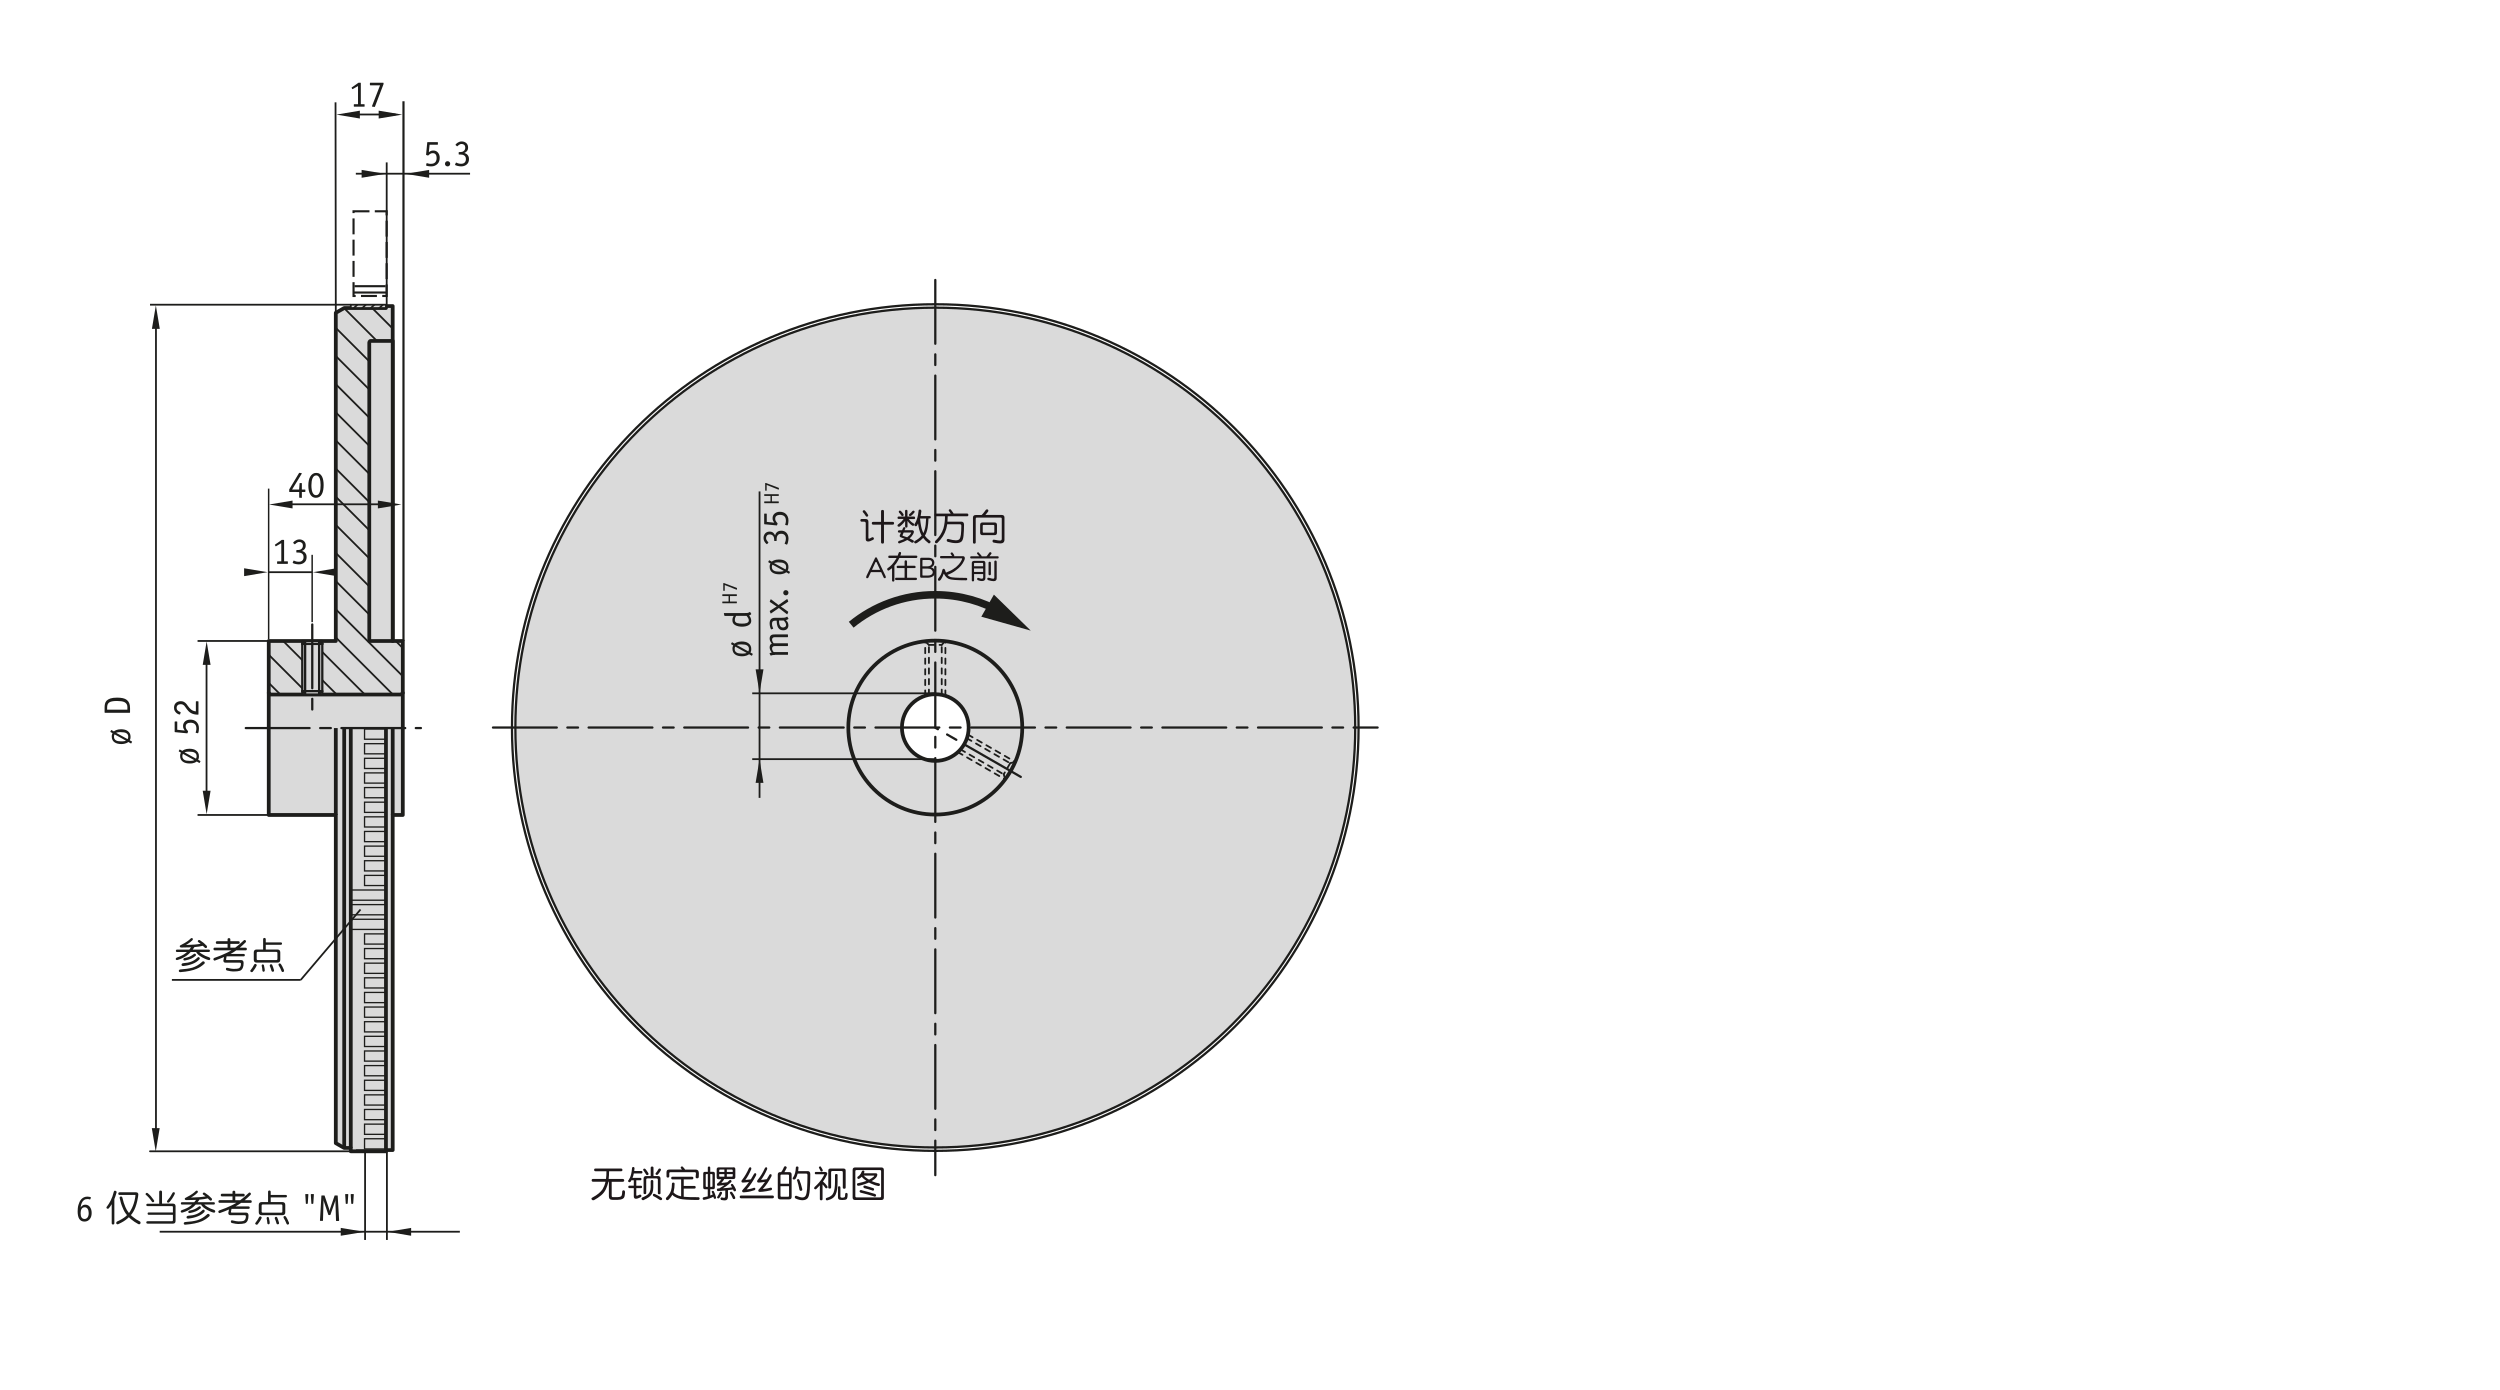
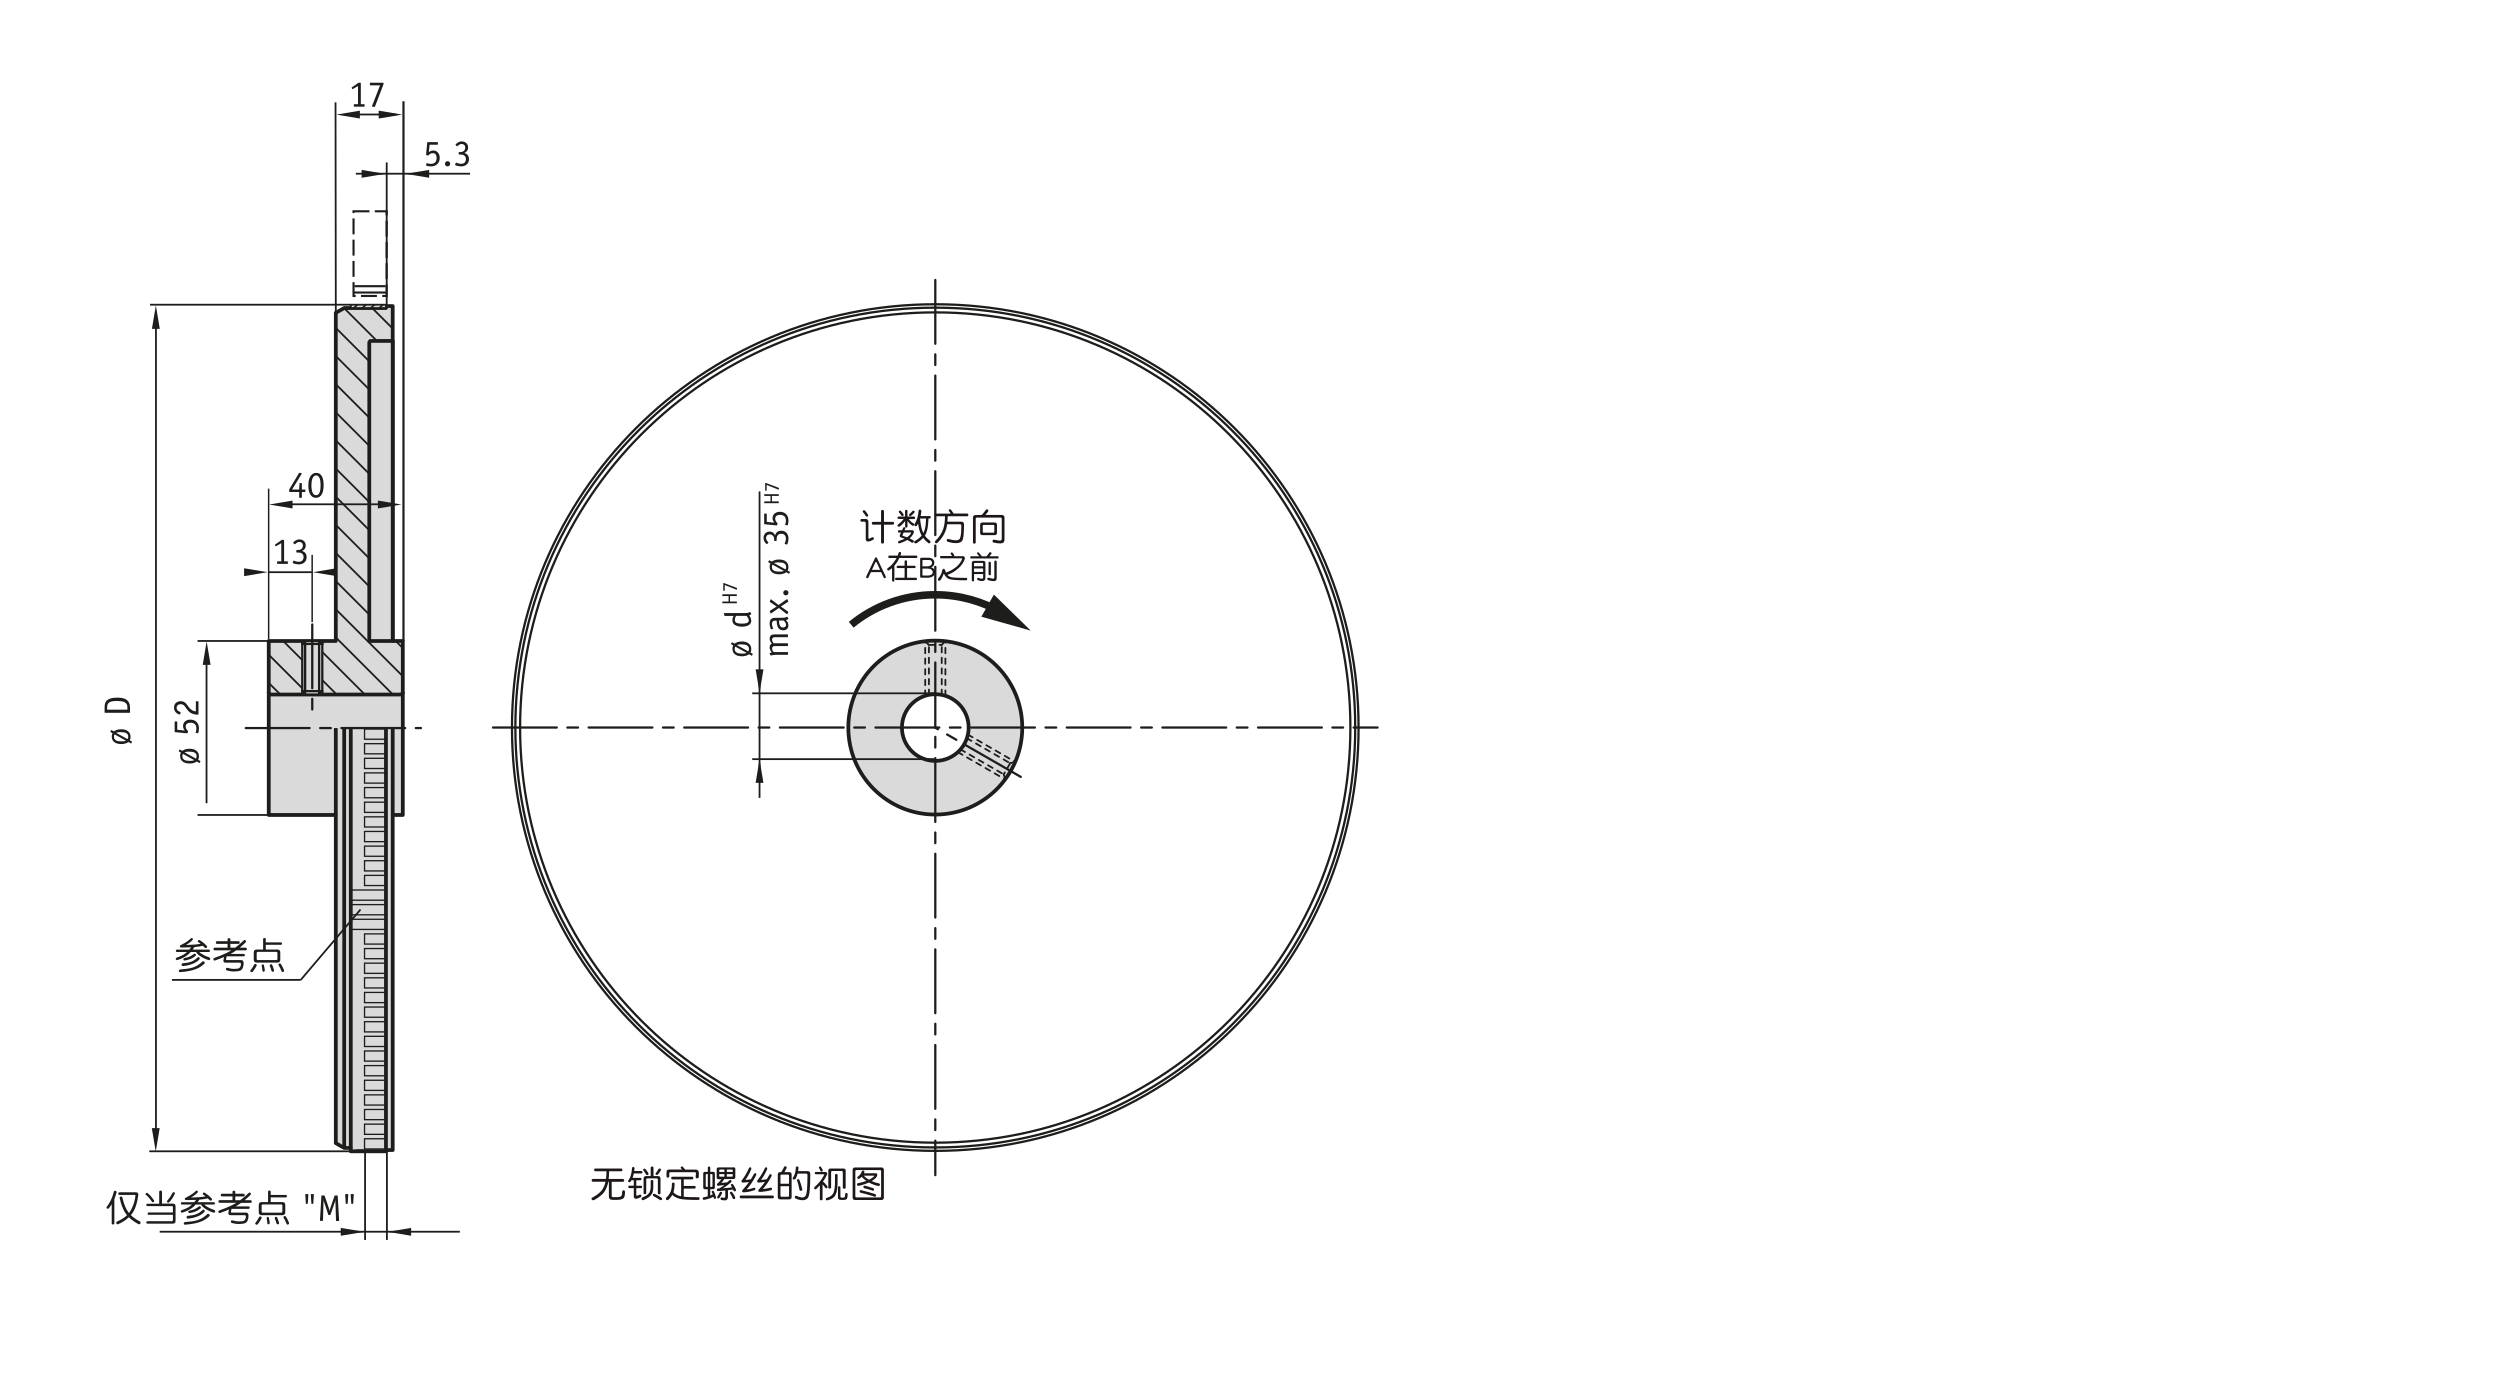
<svg xmlns="http://www.w3.org/2000/svg" width="166mm" height="92.32mm" viewBox="0 0 470.55 261.7">
  <defs>
    <clipPath id="c">
      <polygon points="73.91 57.61 72.64 57.61 72.64 57.98 64.78 57.98 63.2 58.88 63.2 120.65 50.58 120.65 50.58 130.42 50.9 130.73 75.49 130.73 75.81 130.42 75.81 120.65 73.91 120.65 73.91 57.61 73.91 57.61" style="fill:#dadada; stroke:#1d1d1b; stroke-linecap:round; stroke-linejoin:round; stroke-width:.71px;" />
    </clipPath>
    <clipPath id="d">
      <polygon points="66.02 57.35 72.64 57.35 72.64 57.98 66.02 57.98 66.02 57.35 66.02 57.35" style="fill:#dadada; stroke:#1d1d1b; stroke-linecap:round; stroke-linejoin:round; stroke-width:.34px;" />
    </clipPath>
  </defs>
  <g id="b">
    <rect x="50.66" y="130.82" width="25.06" height="6.81" style="fill:#dadada;" />
    <path d="M97.89,136.94c0-43.16,34.99-78.14,78.14-78.14s78.14,34.99,78.14,78.14-34.99,78.14-78.14,78.14-78.14-34.99-78.14-78.14h0Z" style="fill:none; stroke:#1d1d1b; stroke-linecap:round; stroke-width:.43px;" />
    <polygon points="50.58 137.03 75.75 137.03 75.75 153.4 50.58 153.4 50.58 137.03 50.58 137.03" style="fill:#dadada;" />
    <polygon points="63.2 215.17 64.78 216.07 66.02 216.07 66.02 216.7 72.64 216.7 72.64 216.07 73.91 216.47 73.91 137.04 63.2 137.04 63.2 215.17 63.2 215.17" style="fill:#dadada;" />
    <polygon points="68.61 164.77 72.62 164.77 72.62 166.68 68.61 166.68 68.61 164.77 68.61 164.77" style="fill:none; stroke:#1d1d1b; stroke-width:.25px;" />
    <polygon points="66.1 167.52 72.62 167.52 72.62 169.44 66.1 169.44 66.1 167.52 66.1 167.52" style="fill:none; stroke:#1d1d1b; stroke-width:.25px;" />
    <polygon points="66.1 170.27 72.62 170.27 72.62 172.19 66.1 172.19 66.1 170.27 66.1 170.27" style="fill:none; stroke:#1d1d1b; stroke-width:.25px;" />
    <polygon points="66.1 173.03 72.62 173.03 72.62 174.94 66.1 174.94 66.1 173.03 66.1 173.03" style="fill:none; stroke:#1d1d1b; stroke-width:.25px;" />
    <polygon points="68.61 175.78 72.62 175.78 72.62 177.7 68.61 177.7 68.61 175.78 68.61 175.78" style="fill:none; stroke:#1d1d1b; stroke-width:.25px;" />
    <polygon points="68.61 178.54 72.62 178.54 72.62 180.45 68.61 180.45 68.61 178.54 68.61 178.54" style="fill:none; stroke:#1d1d1b; stroke-width:.25px;" />
    <polygon points="68.61 184.05 72.62 184.05 72.62 185.96 68.61 185.96 68.61 184.05 68.61 184.05" style="fill:none; stroke:#1d1d1b; stroke-width:.25px;" />
    <polygon points="68.61 186.8 72.62 186.8 72.62 188.72 68.61 188.72 68.61 186.8 68.61 186.8" style="fill:none; stroke:#1d1d1b; stroke-width:.25px;" />
    <polygon points="68.61 189.55 72.62 189.55 72.62 191.47 68.61 191.47 68.61 189.55 68.61 189.55" style="fill:none; stroke:#1d1d1b; stroke-width:.25px;" />
    <polygon points="68.61 192.31 72.62 192.31 72.62 194.23 68.61 194.23 68.61 192.31 68.61 192.31" style="fill:none; stroke:#1d1d1b; stroke-width:.25px;" />
    <polygon points="68.61 195.06 72.62 195.06 72.62 196.98 68.61 196.98 68.61 195.06 68.61 195.06" style="fill:none; stroke:#1d1d1b; stroke-width:.25px;" />
    <polygon points="68.61 197.82 72.62 197.82 72.62 199.73 68.61 199.73 68.61 197.82 68.61 197.82" style="fill:none; stroke:#1d1d1b; stroke-width:.25px;" />
    <polygon points="68.61 200.57 72.62 200.57 72.62 202.49 68.61 202.49 68.61 200.57 68.61 200.57" style="fill:none; stroke:#1d1d1b; stroke-width:.25px;" />
    <polygon points="68.61 203.33 72.62 203.33 72.62 205.24 68.61 205.24 68.61 203.33 68.61 203.33" style="fill:none; stroke:#1d1d1b; stroke-width:.25px;" />
    <polygon points="68.61 206.08 72.62 206.08 72.62 208 68.61 208 68.61 206.08 68.61 206.08" style="fill:none; stroke:#1d1d1b; stroke-width:.25px;" />
    <polygon points="68.61 208.83 72.62 208.83 72.62 210.75 68.61 210.75 68.61 208.83 68.61 208.83" style="fill:none; stroke:#1d1d1b; stroke-width:.25px;" />
    <polygon points="68.61 211.59 72.62 211.59 72.62 213.51 68.61 213.51 68.61 211.59 68.61 211.59" style="fill:none; stroke:#1d1d1b; stroke-width:.25px;" />
    <polygon points="68.61 214.34 72.62 214.34 72.62 216.26 68.61 216.26 68.61 214.34 68.61 214.34" style="fill:none; stroke:#1d1d1b; stroke-width:.25px;" />
    <polygon points="68.61 137.22 72.62 137.22 72.62 139.14 68.61 139.14 68.61 137.22 68.61 137.22" style="fill:none; stroke:#1d1d1b; stroke-width:.25px;" />
    <polygon points="68.61 139.98 72.62 139.98 72.62 141.89 68.61 141.89 68.61 139.98 68.61 139.98" style="fill:none; stroke:#1d1d1b; stroke-width:.25px;" />
    <polygon points="68.61 142.73 72.62 142.73 72.62 144.65 68.61 144.65 68.61 142.73 68.61 142.73" style="fill:none; stroke:#1d1d1b; stroke-width:.25px;" />
    <polygon points="68.61 145.48 72.62 145.48 72.62 147.4 68.61 147.4 68.61 145.48 68.61 145.48" style="fill:none; stroke:#1d1d1b; stroke-width:.25px;" />
    <polygon points="68.61 148.24 72.62 148.24 72.62 150.16 68.61 150.16 68.61 148.24 68.61 148.24" style="fill:none; stroke:#1d1d1b; stroke-width:.25px;" />
    <polygon points="68.61 150.99 72.62 150.99 72.62 152.91 68.61 152.91 68.61 150.99 68.61 150.99" style="fill:none; stroke:#1d1d1b; stroke-width:.25px;" />
    <polygon points="68.61 153.75 72.62 153.75 72.62 155.66 68.61 155.66 68.61 153.75 68.61 153.75" style="fill:none; stroke:#1d1d1b; stroke-width:.25px;" />
    <polygon points="68.61 156.5 72.62 156.5 72.62 158.42 68.61 158.42 68.61 156.5 68.61 156.5" style="fill:none; stroke:#1d1d1b; stroke-width:.25px;" />
    <polygon points="68.61 159.26 72.62 159.26 72.62 161.17 68.61 161.17 68.61 159.26 68.61 159.26" style="fill:none; stroke:#1d1d1b; stroke-width:.25px;" />
    <polygon points="68.61 162.01 72.62 162.01 72.62 163.93 68.61 163.93 68.61 162.01 68.61 162.01" style="fill:none; stroke:#1d1d1b; stroke-width:.25px;" />
    <polygon points="68.61 181.29 72.62 181.29 72.62 183.21 68.61 183.21 68.61 181.29 68.61 181.29" style="fill:none; stroke:#1d1d1b; stroke-width:.25px;" />
    <polygon points="55.06 95.7 55.06 94.22 50.63 94.96 55.06 95.7 55.06 95.7" style="fill:#1d1d1b;" />
-     <polygon points="39.63 148.84 38.15 148.84 38.89 153.27 39.63 148.84 39.63 148.84" style="fill:#1d1d1b;" />
    <polygon points="39.63 125.15 38.15 125.15 38.89 120.72 39.63 125.15 39.63 125.15" style="fill:#1d1d1b;" />
    <g>
      <path d="M34.29,141.35s.08-.07,.15-.11,.16-.09,.27-.14c.11-.04,.24-.08,.4-.12,.15-.03,.33-.05,.53-.05,.25,0,.48,.03,.7,.08,.22,.05,.41,.14,.57,.26,.16,.12,.29,.26,.39,.44s.14,.4,.14,.65c0,.2-.02,.35-.07,.46-.05,.11-.07,.17-.08,.19l.39,.22s.02,.02,.03,.02c.01,0,.02,.01,.02,.02,0,.02,0,.04-.02,.06l-.11,.22s-.02,.02-.02,.03-.02,.02-.03,.02c0,0-.02,0-.03,0h-.03l-.46-.27s-.08,.06-.15,.1c-.06,.04-.15,.09-.26,.13s-.24,.08-.39,.11c-.15,.03-.33,.04-.54,.04-.24,0-.47-.03-.69-.08-.22-.05-.41-.14-.57-.25s-.3-.26-.39-.44c-.1-.18-.14-.4-.14-.65,0-.19,.02-.34,.07-.44s.07-.17,.08-.19l-.36-.2s-.05-.03-.05-.06c0,0,0-.03,.01-.06l.12-.22s.04-.06,.06-.06c0,0,.02,0,.02,.01,0,0,.02,.01,.02,.02l.43,.24Zm.15,.55s-.03,.06-.07,.13c-.03,.07-.05,.17-.05,.31,0,.17,.03,.31,.1,.42,.07,.11,.16,.2,.28,.27s.26,.12,.42,.14c.16,.03,.33,.04,.52,.04,.08,0,.16,0,.25,0,.09,0,.18,0,.26-.02,.08,0,.16-.02,.23-.04s.13-.04,.18-.07l-2.13-1.18Zm2.44,.9s.04-.08,.07-.16c.04-.08,.05-.18,.05-.32,0-.16-.03-.29-.1-.4-.07-.11-.16-.19-.28-.26-.12-.07-.27-.12-.44-.14-.17-.03-.37-.04-.58-.04-.06,0-.13,0-.21,0-.08,0-.16,0-.24,.02-.08,0-.16,.02-.23,.04-.07,.01-.14,.04-.2,.06l2.17,1.2Z" style="fill:#1d1d1b;" />
      <path d="M34.75,137.48c-.06-.08-.13-.19-.2-.32-.07-.13-.1-.3-.1-.52,0-.18,.03-.34,.1-.48s.16-.27,.28-.38c.12-.1,.27-.19,.43-.24,.17-.06,.35-.09,.55-.09,.23,0,.44,.03,.64,.1,.2,.07,.37,.17,.51,.31s.26,.31,.35,.51c.08,.2,.13,.43,.13,.7,0,.11,0,.22-.02,.33-.01,.11-.03,.21-.04,.3-.02,.09-.04,.17-.06,.22-.03,.06-.05,.09-.08,.09-.02,0-.04,0-.06,0l-.31-.08s-.05-.02-.05-.06c0-.03,.02-.11,.07-.24,.04-.13,.07-.3,.07-.51,0-.2-.03-.36-.08-.5-.05-.14-.13-.25-.23-.34-.1-.09-.22-.15-.35-.19-.14-.04-.29-.06-.46-.06-.27,0-.49,.06-.65,.18s-.24,.3-.24,.54c0,.15,.02,.27,.07,.37,.04,.1,.09,.18,.15,.25s.11,.12,.15,.16c.04,.04,.07,.07,.07,.1s0,.05,0,.06l-.08,.25s-.02,.04-.02,.06c0,.01-.02,.02-.04,.02,0,0-.03,0-.05,0-.03,0-.05,0-.06,0l-2.18-.21s-.06-.01-.07-.02-.02-.04-.02-.07v-1.82s0-.07,.02-.08c.01-.01,.04-.02,.08-.02h.3s.06,0,.07,.02,.02,.04,.02,.08v1.46l1.42,.15Z" style="fill:#1d1d1b;" />
      <path d="M37.25,132s.07,0,.08,.02,.02,.04,.02,.07v2.34s0,.06-.02,.07-.04,.02-.07,.02c-.29,0-.55-.03-.77-.09s-.41-.13-.57-.23c-.16-.09-.3-.2-.42-.32-.12-.12-.22-.24-.31-.36-.1-.12-.18-.24-.26-.36-.07-.12-.15-.22-.23-.31-.08-.09-.18-.16-.29-.22-.11-.06-.25-.08-.42-.08-.1,0-.2,.01-.29,.04-.09,.03-.17,.07-.24,.13-.07,.06-.12,.13-.16,.21s-.06,.18-.06,.3c0,.18,.04,.31,.12,.41,.08,.1,.17,.17,.26,.23s.18,.09,.26,.12c.08,.03,.12,.06,.12,.09,0,.01,0,.03-.01,.05l-.09,.31s-.03,.06-.06,.06c-.05,0-.14-.02-.26-.07-.12-.05-.24-.12-.36-.22-.12-.1-.23-.24-.33-.4s-.14-.37-.14-.61c0-.38,.12-.68,.35-.89s.54-.33,.92-.33c.23,0,.42,.04,.57,.12s.28,.18,.4,.3,.22,.25,.31,.4c.1,.15,.2,.29,.33,.43,.12,.13,.23,.24,.34,.33,.11,.08,.21,.15,.31,.19,.1,.05,.2,.08,.3,.1,.1,.02,.19,.04,.28,.05v-1.82s0-.06,.02-.07c.01-.01,.04-.02,.08-.02h.29Z" style="fill:#1d1d1b;" />
    </g>
    <polygon points="30.05 212.34 28.57 212.34 29.31 216.77 30.05 212.34 30.05 212.34" style="fill:#1d1d1b;" />
    <polygon points="30.07 61.9 28.59 61.9 29.33 57.47 30.07 61.9 30.07 61.9" style="fill:#1d1d1b;" />
    <polygon points="80.77 31.98 80.77 33.46 76.34 32.72 80.77 31.98 80.77 31.98" style="fill:#1d1d1b;" />
    <polygon points="68.06 31.98 68.06 33.46 72.49 32.72 68.06 31.98 68.06 31.98" style="fill:#1d1d1b;" />
    <g>
      <polygon points="73.91 57.61 72.64 57.61 72.64 57.98 64.78 57.98 63.2 58.88 63.2 120.65 50.58 120.65 50.58 130.42 50.9 130.73 75.49 130.73 75.81 130.42 75.81 120.65 73.91 120.65 73.91 57.61 73.91 57.61" style="fill:#dadada;" />
      <g style="clip-path:url(#c);">
        <path d="M76.91,138.97l-27.21-27.21m27.21,32.51l-27.21-27.21m27.21,32.51l-27.21-27.21m27.21,32.51l-27.21-27.21m27.21-9.87l-27.21-27.21m27.21,32.51l-27.21-27.21m27.21,32.51l-27.21-27.21m27.21,32.51l-27.21-27.21m27.21-9.87l-27.21-27.21m27.21,32.51l-27.21-27.21m27.21,32.51l-27.21-27.21m27.21,32.51l-27.21-27.21m27.21-9.87l-27.21-27.21m27.21,32.51l-27.21-27.21m27.21,32.51l-27.21-27.21m27.21,32.51l-27.21-27.21m27.21,.73l-27.21-27.21m27.21,32.51l-27.21-27.21" style="fill:#dadada; stroke:#1d1d1b; stroke-linejoin:round; stroke-width:.34px;" />
      </g>
      <polygon points="73.91 57.61 72.64 57.61 72.64 57.98 64.78 57.98 63.2 58.88 63.2 120.65 50.58 120.65 50.58 130.42 50.9 130.73 75.49 130.73 75.81 130.42 75.81 120.65 73.91 120.65 73.91 57.61 73.91 57.61" style="fill:none; stroke:#1d1d1b; stroke-linecap:round; stroke-linejoin:round; stroke-width:.71px;" />
    </g>
    <path d="M73.91,120.65h-4.41v-56.16s.01-.32,.32-.32h4.09v56.48h0Z" style="fill:#dadada; stroke:#1d1d1b; stroke-linecap:round; stroke-linejoin:round; stroke-width:.71px;" />
    <polygon points="56.89 120.65 56.89 130.73 60.66 130.73 60.66 120.65 56.89 120.65 56.89 120.65" style="fill:#dadada; stroke:#1d1d1b; stroke-linecap:round; stroke-linejoin:round; stroke-width:.43px;" />
    <path d="M56.89,121.2h3.8m-3.8,8.89h3.77m-.6,.65v-9.99m-2.63,9.99v-9.99" style="fill:none; stroke:#1d1d1b; stroke-linecap:round; stroke-linejoin:round; stroke-width:.43px;" />
    <path d="M60.66,130.09l-.6,.65m-2.63,0l-.54-.65m0-8.89l.54-.46m2.7-.07l.56,.52" style="fill:none; stroke:#1d1d1b; stroke-linecap:round; stroke-linejoin:round; stroke-width:.34px;" />
    <g>
      <polygon points="66.02 57.35 72.64 57.35 72.64 57.98 66.02 57.98 66.02 57.35 66.02 57.35" style="fill:#dadada;" />
      <g style="clip-path:url(#d);">
        <path d="M67.75,56.84l-1.46,1.46m3.06-1.46l-1.46,1.46m3.06-1.46l-1.46,1.46m3.06-1.46l-1.46,1.46" style="fill:#dadada; stroke:#1d1d1b; stroke-linejoin:round; stroke-width:.34px;" />
      </g>
      <polygon points="66.02 57.35 72.64 57.35 72.64 57.98 66.02 57.98 66.02 57.35 66.02 57.35" style="fill:none; stroke:#1d1d1b; stroke-linecap:round; stroke-linejoin:round; stroke-width:.34px;" />
    </g>
    <path d="M63.2,137.04v16.36m1.58-16.36v79.03m9.13-62.67v-16.36" style="fill:none; stroke:#1d1d1b; stroke-linejoin:round; stroke-width:.71px;" />
    <polyline points="75.81 130.42 75.81 153.4 73.91 153.4 73.91 216.47 72.64 216.47 72.64 216.7 66.02 216.7 66.02 216.07 64.78 216.07 63.2 215.17 63.2 153.4 50.58 153.4 50.58 130.42" style="fill:none; stroke:#1d1d1b; stroke-linecap:round; stroke-linejoin:round; stroke-width:.71px;" />
    <polyline points="50.56 91.97 50.56 120.32 50.56 120.32" style="fill:none; stroke:#1d1d1b; stroke-miterlimit:3.86; stroke-width:.28px;" />
    <path d="M28.23,57.35h37.78m-36.66,2.19V214.51M66.97,32.7h21.5m-15.69,24.79V30.57m-22.2,122.83h-13.4m13.4-32.75h-13.4m1.69,2.19v28.34" style="fill:none; stroke:#1d1d1b; stroke-miterlimit:3.86; stroke-width:.34px;" />
    <line x1="58.77" y1="117.54" x2="58.77" y2="135.07" style="fill:none; stroke:#1d1d1b; stroke-dasharray:0 0 0 0 12 2 2 2; stroke-linecap:round; stroke-linejoin:round; stroke-width:.43px;" />
    <polyline points="66.02 216.7 28.23 216.7 28.23 216.7" style="fill:none; stroke:#1d1d1b; stroke-linecap:round; stroke-width:.34px;" />
    <line x1="66.02" y1="216.7" x2="66.05" y2="216.7" style="fill:none; stroke:#1d1d1b; stroke-miterlimit:3.86; stroke-width:.09px;" />
    <polyline points="52.8 94.92 73.59 94.92 73.62 94.92" style="fill:none; stroke:#1d1d1b; stroke-miterlimit:3.86; stroke-width:.34px;" />
    <path d="M50.58,153.4h0Zm25.23,0h0Zm0,11.52h0Zm-12.61,50.25v-.98h0m1.58,1.87l-1.58-.89h0m2.82,.89v.63h.03m6.6-.23h.66m-.66-.14v.14h.03m-.03-.29v.32h.03m-.03-.43h.03m1.24,.4v-.72h0m0-62.35h1.9" style="fill:none; stroke:#1d1d1b; stroke-miterlimit:3.86; stroke-width:.09px;" />
    <polyline points="75.94 120.65 75.94 19.06 75.94 19.06" style="fill:none; stroke:#1d1d1b; stroke-miterlimit:3.86; stroke-width:.41px;" />
    <path d="M50.58,120.65h0Zm14.2,95.41h1.27" style="fill:none; stroke:#1d1d1b; stroke-miterlimit:3.86; stroke-width:.09px;" />
    <polygon points="71.12 95.7 71.12 94.22 75.55 94.96 71.12 95.7 71.12 95.7" style="fill:#1d1d1b;" />
    <g>
      <g>
-         <path d="M176.04,57.91c43.65,0,79.04,35.39,79.04,79.04s-35.39,79.03-79.04,79.03-79.04-35.38-79.04-79.03,35.39-79.04,79.04-79.04Zm16.37,79.04c0-9.05-7.33-16.37-16.37-16.37s-16.37,7.32-16.37,16.37,7.33,16.37,16.37,16.37,16.37-7.33,16.37-16.37Z" style="fill:#dadada;" />
        <path d="M176.04,120.58c9.04,0,16.37,7.32,16.37,16.37s-7.33,16.37-16.37,16.37-16.37-7.33-16.37-16.37,7.33-16.37,16.37-16.37Zm6.28,16.37c0-3.47-2.81-6.28-6.28-6.28s-6.28,2.81-6.28,6.28,2.81,6.27,6.28,6.27,6.28-2.81,6.28-6.27Z" style="fill:#dadada;" />
      </g>
      <g>
        <path d="M96.36,136.95c0-44.01,35.67-79.68,79.68-79.68s79.67,35.67,79.67,79.68-35.67,79.67-79.67,79.67-79.68-35.67-79.68-79.67Z" style="fill:none; stroke:#1d1d1b; stroke-linecap:round; stroke-width:.43px;" />
        <path d="M97,136.95c0-43.65,35.39-79.04,79.04-79.04s79.04,35.39,79.04,79.04-35.39,79.03-79.04,79.03-79.04-35.38-79.04-79.03Z" style="fill:none; stroke:#1d1d1b; stroke-linecap:round; stroke-width:.43px;" />
        <path d="M159.67,136.95c0-9.05,7.33-16.37,16.37-16.37s16.37,7.32,16.37,16.37-7.33,16.37-16.37,16.37-16.37-7.33-16.37-16.37Z" style="fill:none; stroke:#1d1d1b; stroke-linecap:round; stroke-width:.71px;" />
        <path d="M169.76,136.95c0-3.47,2.81-6.28,6.28-6.28s6.28,2.81,6.28,6.28-2.81,6.27-6.28,6.27-6.28-2.81-6.28-6.27Z" style="fill:none; stroke:#1d1d1b; stroke-linecap:round; stroke-width:.71px;" />
      </g>
    </g>
    <path d="M176.04,52.7V221.19m-83.25-84.25h166.5" style="fill:none; stroke:#1d1d1b; stroke-dasharray:0 0 0 0 12 2 2 2; stroke-linecap:round; stroke-linejoin:round; stroke-width:.43px;" />
    <path d="M174.83,121.38l-.7-.66m3.11,.66l.69-.7m4.26,17.59l8.86,5.12m-10.76-1.82l8.89,5.13m-8.42-5.66l8.16,4.71m-6.95-6.8l8.16,4.71m0,0l-1.21,2.09" style="fill:none; stroke:#1d1d1b; stroke-dasharray:0 0 1 1; stroke-linecap:round; stroke-linejoin:round; stroke-width:.34px;" />
    <line x1="192.13" y1="146.23" x2="176.02" y2="136.96" style="fill:none; stroke:#1d1d1b; stroke-dasharray:0 0 0 0 12 2 2 2; stroke-linecap:round; stroke-linejoin:round; stroke-width:.43px;" />
    <path d="M190.13,143.66l.93-.27m-2.13,2.36l.26,.95m-14.35-25.32h2.41m-3.11,9.57v-10.23m3.8,10.23v-10.27m-.69,10.12v-9.42m-2.41,9.42v-9.42" style="fill:none; stroke:#1d1d1b; stroke-dasharray:0 0 1 1; stroke-linecap:round; stroke-linejoin:round; stroke-width:.34px;" />
    <polygon points="143.7 125.98 142.22 125.98 142.96 130.41 143.7 125.98 143.7 125.98" style="fill:#1d1d1b;" />
    <polygon points="143.69 147.35 142.22 147.35 142.96 142.92 143.69 147.35 143.69 147.35" style="fill:#1d1d1b;" />
    <path d="M176.18,130.5h-34.6m1.38-38v57.68m33.22-7.29h-34.6" style="fill:none; stroke:#1d1d1b; stroke-miterlimit:3.86; stroke-width:.34px;" />
    <g>
      <path d="M145.29,94.38h1.24s.05,.02,.05,.05v.23s-.02,.05-.05,.05h-2.64s-.05-.02-.05-.05v-.23s.02-.05,.05-.05h1.13v-1.03h-1.13s-.05-.02-.05-.05v-.23s.02-.05,.05-.05h2.64s.05,.02,.05,.05v.23s-.02,.05-.05,.05h-1.24v1.03Z" style="fill:#1d1d1b;" />
      <path d="M146.57,91.83s.04,.02,.04,.04c0,.02,0,.03,0,.06l-.03,.19s0,.02,0,.03,0,.01-.02,.01h-.04l-2.22-.88v1.03s0,.04,0,.05c0,0-.02,0-.05,0h-.17s-.04,0-.05,0c0,0-.01-.02-.01-.05v-1.35s0-.04,.01-.04c0,0,.02-.01,.05-.01h.09l2.42,.92Z" style="fill:#1d1d1b;" />
    </g>
    <g>
      <path d="M137.4,113.22h1.24s.05,.02,.05,.05v.23s-.02,.05-.05,.05h-2.64s-.05-.02-.05-.05v-.23s.02-.05,.05-.05h1.13v-1.03h-1.13s-.05-.02-.05-.05v-.23s.02-.05,.05-.05h2.64s.05,.02,.05,.05v.23s-.02,.05-.05,.05h-1.24v1.03Z" style="fill:#1d1d1b;" />
      <path d="M138.68,110.67s.04,.02,.04,.04c0,.02,0,.03,0,.06l-.03,.19s0,.02,0,.03,0,.01-.02,.01h-.04l-2.22-.88v1.03s0,.04,0,.05c0,0-.02,0-.05,0h-.17s-.04,0-.05,0c0,0-.01-.02-.01-.05v-1.35s0-.04,.01-.04c0,0,.02-.01,.05-.01h.09l2.42,.92Z" style="fill:#1d1d1b;" />
    </g>
    <path d="M138.25,121.16s.08-.06,.15-.11c.07-.05,.16-.09,.27-.14,.11-.04,.24-.08,.4-.12,.15-.03,.33-.05,.53-.05,.25,0,.48,.03,.7,.08,.22,.05,.41,.14,.57,.26,.16,.12,.29,.26,.39,.44,.1,.18,.14,.4,.14,.65,0,.2-.02,.35-.07,.46-.05,.11-.08,.17-.08,.19l.39,.22s.02,.02,.03,.02c.01,0,.02,.02,.02,.02,0,.02,0,.04-.02,.06l-.11,.22s-.02,.02-.02,.03-.02,.02-.03,.02c0,0-.02,0-.03,0h-.03l-.46-.27s-.08,.06-.15,.1c-.07,.04-.15,.09-.26,.13s-.24,.08-.39,.11c-.15,.03-.33,.05-.54,.05-.24,0-.47-.03-.69-.08s-.41-.14-.57-.25c-.17-.11-.3-.26-.39-.44s-.14-.4-.14-.65c0-.19,.02-.34,.07-.44,.04-.1,.07-.17,.08-.19l-.36-.2s-.05-.03-.05-.06c0,0,0-.03,.01-.06l.12-.22s.04-.06,.06-.06c0,0,.02,0,.02,.01,0,0,.02,.01,.03,.02l.43,.24Zm.15,.55s-.03,.06-.07,.13c-.04,.07-.05,.17-.05,.31,0,.17,.03,.31,.1,.42,.07,.11,.16,.2,.28,.27,.12,.07,.26,.12,.42,.14s.33,.04,.52,.04c.08,0,.16,0,.25,0,.09,0,.17,0,.26-.02s.16-.02,.24-.04c.07-.02,.13-.04,.18-.07l-2.13-1.18Zm2.44,.9s.04-.08,.07-.16,.05-.18,.05-.32c0-.16-.03-.29-.1-.4s-.16-.19-.28-.26c-.12-.07-.27-.12-.44-.14-.18-.03-.37-.04-.58-.04-.06,0-.13,0-.21,0-.08,0-.16,0-.24,.02-.08,0-.16,.02-.23,.04-.08,.01-.14,.04-.2,.06l2.17,1.2Z" style="fill:#1d1d1b;" />
    <path d="M140.2,115.39c.16,0,.29,0,.4-.01,.11,0,.21-.03,.3-.07,.04-.02,.09-.04,.14-.08s.09-.05,.12-.05c.01,0,.03,0,.03,.02,0,.01,.01,.03,.02,.04l.17,.27s.02,.05,.02,.06c0,.02-.02,.05-.05,.08s-.07,.05-.11,.08c-.04,.02-.09,.04-.13,.06s-.08,.03-.11,.04c.03,.04,.06,.09,.11,.16s.09,.14,.13,.22c.04,.09,.08,.18,.11,.29s.05,.23,.05,.36c0,.19-.05,.35-.14,.49-.09,.14-.22,.25-.38,.34-.16,.09-.34,.16-.55,.2s-.41,.07-.63,.07c-.25,0-.49-.02-.71-.07-.22-.05-.42-.12-.59-.21-.17-.09-.3-.21-.4-.36-.1-.15-.15-.32-.15-.53,0-.22,.02-.39,.07-.52,.05-.13,.1-.24,.16-.34h-1.66s-.07-.02-.08-.05l-.08-.34s-.01-.04-.01-.05,0-.02,0-.04c0-.03,.01-.04,.03-.05,.02,0,.04,0,.06,0h3.87Zm-1.66,.53c-.06,.11-.12,.23-.16,.35-.05,.12-.07,.27-.07,.45,0,.15,.04,.27,.12,.36,.08,.09,.18,.16,.31,.2s.28,.07,.44,.08,.33,.02,.5,.02c.15,0,.3,0,.45-.02s.28-.04,.4-.08,.22-.1,.3-.19,.11-.19,.11-.33c0-.09-.02-.17-.05-.26-.03-.08-.07-.16-.12-.23-.05-.07-.09-.14-.14-.2-.04-.06-.08-.11-.11-.15h-1.98Z" style="fill:#1d1d1b;" />
    <path d="M145.82,123.29c-.08,0-.16,0-.25,0-.08,0-.17,.02-.24,.03-.08,.02-.13,.04-.17,.06s-.05,.03-.07,.03c-.01,0-.03-.01-.05-.04l-.17-.3-.02-.03s-.01-.02-.01-.03c0-.03,.02-.05,.06-.07,.04-.02,.08-.04,.13-.06,.05-.02,.09-.03,.14-.04,.04-.01,.07-.02,.09-.02-.04-.05-.09-.11-.13-.18s-.09-.15-.13-.23-.07-.17-.1-.26c-.03-.09-.04-.17-.04-.24,0-.23,.03-.4,.1-.51,.07-.11,.17-.19,.31-.23-.04-.05-.08-.11-.13-.19-.05-.07-.09-.15-.13-.23-.04-.08-.08-.17-.11-.25-.03-.09-.04-.17-.04-.26,0-.2,.03-.35,.09-.46,.06-.11,.14-.19,.24-.25,.1-.06,.21-.09,.34-.1,.13-.01,.25-.02,.38-.02h2.32c.06,0,.08,.03,.08,.08v.36c0,.06-.03,.08-.08,.08h-2.34c-.08,0-.15,0-.21,.02s-.13,.03-.18,.07-.1,.08-.13,.14c-.03,.06-.05,.13-.05,.23,0,.17,.04,.31,.11,.42,.07,.11,.13,.2,.18,.27h2.62c.06,0,.08,.03,.08,.08v.36c0,.06-.03,.08-.08,.08h-2.34c-.08,0-.15,0-.21,.02-.07,.01-.13,.03-.18,.07s-.1,.08-.13,.14c-.03,.06-.05,.14-.05,.23,0,.08,.01,.15,.03,.22,.02,.07,.05,.13,.08,.19,.03,.06,.06,.11,.1,.15,.04,.05,.06,.08,.09,.11h2.62c.06,0,.08,.03,.08,.08v.36c0,.06-.03,.08-.08,.08h-2.4Z" style="fill:#1d1d1b;" />
    <g>
      <path d="M147.2,116.27c.11,0,.2,0,.27,0,.07,0,.12,0,.17-.01,.05,0,.09-.02,.13-.03,.04-.01,.08-.02,.13-.04,.04-.01,.09-.04,.14-.07s.09-.05,.12-.05c.01,0,.03,0,.03,.02,0,.01,.01,.03,.02,.04l.17,.27s.02,.05,.02,.06c0,.03-.02,.06-.06,.08-.04,.03-.08,.05-.14,.08-.05,.02-.1,.04-.16,.06s-.09,.03-.12,.04c.02,.02,.05,.06,.11,.11,.05,.05,.1,.12,.16,.2s.1,.18,.14,.3c.04,.12,.06,.25,.06,.39,0,.28-.09,.5-.26,.67s-.42,.25-.73,.25c-.2,0-.36-.04-.5-.1-.14-.07-.25-.16-.34-.27-.09-.11-.16-.24-.21-.37s-.09-.28-.11-.41c-.03-.14-.04-.26-.04-.38s0-.21-.01-.29h-.25c-.2,0-.36,.04-.47,.13s-.17,.25-.17,.5c0,.12,.01,.22,.04,.32s.05,.18,.08,.26c.03,.07,.05,.14,.08,.18,.02,.05,.03,.08,.03,.09,0,.02-.01,.04-.03,.05l-.24,.09s-.06,.02-.09,.02-.06-.04-.1-.11-.07-.16-.1-.27-.06-.23-.08-.35c-.02-.13-.03-.25-.03-.36,0-.2,.02-.37,.07-.51s.11-.25,.2-.33,.19-.14,.31-.18c.12-.04,.25-.06,.4-.06h1.37Zm-.57,.53c0,.08,0,.19,.01,.34,0,.14,.04,.29,.08,.43s.12,.27,.22,.38,.24,.16,.42,.16c.07,0,.14,0,.21-.03,.07-.02,.13-.05,.19-.09s.1-.1,.14-.16,.05-.14,.05-.23-.02-.17-.05-.26-.08-.16-.13-.23c-.05-.07-.1-.13-.15-.19-.05-.05-.09-.09-.11-.12h-.9Z" style="fill:#1d1d1b;" />
      <path d="M148.33,113.11l.02,.05s0,.02,0,.04c0,.03,0,.05-.01,.06,0,.01-.02,.02-.04,.03l-1.05,.69c-.05,.03-.1,.07-.16,.1s-.1,.06-.14,.08c.05,.03,.1,.06,.14,.09s.09,.06,.15,.1l1.06,.75s.03,.03,.04,.03c0,0,.01,.03,.01,.06,0,.01,0,.03,0,.04l-.02,.05-.12,.29s-.02,.03-.02,.04-.02,.02-.04,.02-.04,0-.06-.03l-1.5-1.16-1.44,1.01s-.04,.03-.06,.03-.03,0-.04-.02c0-.01-.01-.02-.02-.04l-.12-.29s-.02-.03-.02-.05c0-.01,0-.02,0-.04,0-.03,0-.05,.01-.06,0,0,.02-.02,.04-.03l.9-.58c.06-.04,.12-.07,.18-.11,.06-.04,.11-.07,.16-.1-.06-.04-.11-.07-.17-.11-.06-.04-.11-.07-.17-.11l-.9-.61s-.03-.02-.04-.03c0-.01-.01-.03-.01-.06,0-.01,0-.03,0-.04,0-.01,.01-.03,.02-.05l.12-.29s.02-.03,.02-.04c0-.01,.02-.02,.04-.02,0,0,.02,0,.03,.01,0,0,.02,.01,.03,.02l1.38,1.05,1.56-1.09s.02-.01,.03-.02c0,0,.02-.01,.03-.01,.02,0,.03,0,.04,.02s.01,.02,.02,.04l.12,.29Z" style="fill:#1d1d1b;" />
      <path d="M147.91,111.08c.13,0,.25,.05,.35,.14,.1,.1,.14,.21,.14,.35s-.05,.25-.14,.35c-.09,.1-.21,.14-.35,.14s-.25-.05-.35-.14-.14-.21-.14-.35,.05-.25,.14-.35,.21-.14,.35-.14Z" style="fill:#1d1d1b;" />
      <path d="M145.25,105.73s.08-.06,.15-.11c.07-.05,.16-.09,.27-.14,.11-.04,.24-.08,.4-.12,.15-.03,.33-.05,.53-.05,.25,0,.48,.03,.7,.08,.22,.05,.41,.14,.57,.26,.16,.12,.29,.26,.39,.44,.1,.18,.14,.4,.14,.65,0,.2-.02,.35-.07,.46-.05,.11-.08,.17-.08,.19l.39,.22s.02,.02,.03,.02c.01,0,.02,.02,.02,.02,0,.02,0,.04-.02,.06l-.11,.22s-.02,.02-.02,.03-.02,.02-.03,.02c0,0-.02,0-.03,0h-.03l-.46-.27s-.08,.06-.15,.1c-.07,.04-.15,.09-.26,.13s-.24,.08-.39,.11c-.15,.03-.33,.05-.54,.05-.24,0-.47-.03-.69-.08s-.41-.14-.57-.25c-.17-.11-.3-.26-.39-.44s-.14-.4-.14-.65c0-.19,.02-.34,.07-.44,.04-.1,.07-.17,.08-.19l-.36-.2s-.05-.03-.05-.06c0,0,0-.03,.01-.06l.12-.22s.04-.06,.06-.06c0,0,.02,0,.02,.01,0,0,.02,.01,.03,.02l.43,.24Zm.15,.55s-.03,.06-.07,.13c-.04,.07-.05,.17-.05,.31,0,.17,.03,.31,.1,.42,.07,.11,.16,.2,.28,.27,.12,.07,.26,.12,.42,.14s.33,.04,.52,.04c.08,0,.16,0,.25,0,.09,0,.17,0,.26-.02s.16-.02,.24-.04c.07-.02,.13-.04,.18-.07l-2.13-1.18Zm2.44,.9s.04-.08,.07-.16,.05-.18,.05-.32c0-.16-.03-.29-.1-.4s-.16-.19-.28-.26c-.12-.07-.27-.12-.44-.14-.18-.03-.37-.04-.58-.04-.06,0-.13,0-.21,0-.08,0-.16,0-.24,.02-.08,0-.16,.02-.23,.04-.08,.01-.14,.04-.2,.06l2.17,1.2Z" style="fill:#1d1d1b;" />
      <path d="M144.41,102.39s-.04,.04-.06,.04c-.02,0-.06-.03-.13-.08-.07-.06-.14-.14-.22-.24-.08-.1-.14-.23-.2-.37-.06-.15-.09-.31-.09-.49,0-.16,.03-.32,.08-.46,.05-.14,.13-.27,.22-.38,.1-.11,.22-.19,.36-.26,.14-.06,.3-.09,.48-.09s.31,.02,.43,.07c.12,.05,.22,.11,.29,.18,.08,.07,.14,.15,.19,.23,.05,.08,.09,.16,.12,.23,.02-.07,.06-.15,.1-.25,.04-.1,.11-.2,.19-.29s.2-.17,.34-.24c.14-.06,.32-.1,.54-.1,.2,0,.38,.03,.55,.1,.17,.07,.31,.17,.43,.3,.12,.13,.21,.29,.28,.47,.07,.19,.1,.39,.1,.62,0,.1,0,.21-.03,.34s-.04,.25-.07,.37c-.03,.12-.06,.22-.1,.3-.04,.08-.08,.12-.11,.12,0,0-.03,0-.06-.01l-.32-.14s-.04-.03-.04-.06c0-.01,.01-.05,.04-.09s.05-.11,.08-.19c.03-.08,.06-.17,.08-.28,.02-.11,.04-.23,.04-.36,0-.3-.08-.53-.24-.68-.16-.16-.37-.23-.64-.23-.19,0-.34,.03-.45,.1-.11,.07-.2,.15-.26,.26-.06,.1-.1,.21-.12,.33-.02,.12-.03,.23-.03,.33v.24s0,.07-.02,.08-.04,.02-.07,.02h-.28c-.06,0-.1-.03-.1-.1v-.24c0-.1-.01-.2-.04-.3-.03-.1-.07-.2-.14-.29-.07-.09-.15-.16-.26-.22-.11-.06-.25-.09-.41-.09-.21,0-.37,.06-.49,.19-.12,.13-.18,.29-.18,.49,0,.13,.02,.24,.07,.33,.04,.09,.09,.17,.15,.24,.05,.07,.1,.12,.15,.17,.04,.04,.07,.08,.07,.1,0,.02,0,.03-.02,.05l-.2,.23Z" style="fill:#1d1d1b;" />
      <path d="M145.71,98.36c-.06-.08-.13-.19-.2-.32-.07-.13-.1-.3-.1-.52,0-.18,.03-.34,.1-.48,.07-.15,.16-.27,.28-.37,.12-.1,.27-.19,.43-.25,.17-.06,.35-.09,.55-.09,.23,0,.44,.03,.64,.1,.2,.07,.37,.17,.51,.31,.15,.14,.26,.31,.35,.51s.13,.43,.13,.7c0,.11,0,.22-.02,.33-.01,.11-.03,.21-.04,.3-.02,.09-.04,.17-.06,.22-.03,.06-.05,.09-.08,.09-.02,0-.04,0-.06,0l-.31-.08s-.05-.02-.05-.06c0-.03,.02-.11,.07-.24,.04-.13,.07-.3,.07-.51,0-.2-.03-.36-.08-.5-.05-.14-.13-.25-.23-.34-.1-.09-.22-.15-.35-.19s-.29-.06-.46-.06c-.28,0-.49,.06-.65,.18-.16,.12-.24,.3-.24,.54,0,.15,.02,.27,.07,.37,.04,.1,.09,.18,.15,.25,.06,.07,.11,.12,.15,.16,.04,.04,.07,.07,.07,.1s0,.05,0,.06l-.08,.24s-.02,.04-.02,.06-.02,.02-.04,.02c0,0-.03,0-.05,0-.03,0-.04,0-.06,0l-2.18-.21s-.06-.01-.07-.02-.02-.04-.02-.07v-1.82s0-.07,.02-.08,.04-.02,.08-.02h.3s.06,0,.07,.02c.01,.01,.02,.04,.02,.08v1.46l1.42,.15Z" style="fill:#1d1d1b;" />
    </g>
    <path d="M188.67,115.37l.1,.06m-28.56,2.16c4.31-3.53,9.82-5.64,15.82-5.64,4.61,0,8.93,1.25,12.64,3.42" style="fill:none; stroke:#1d1d1b; stroke-miterlimit:3.86; stroke-width:1.42px;" />
    <polygon points="187.07 111.92 184.7 116.08 194.01 118.7 187.07 111.92 187.07 111.92" style="fill:#1d1d1b;" />
    <g>
      <path d="M56.84,93.6s0,.06-.02,.08c-.01,.01-.04,.02-.07,.02h-.34c-.07,0-.1-.03-.1-.1v-.99h-1.78s-.07,0-.08-.02c-.01-.01-.02-.04-.02-.07v-.4l1.83-3.05s.02-.03,.03-.05,.03-.02,.05-.02c0,0,.02,0,.03,0h.06l.29,.06s.04,.01,.06,.02,.03,.02,.03,.03c0,.03-.01,.05-.04,.08l-1.8,2.95h1.32l.09-1.13s0-.06,.01-.07c0-.01,.04-.02,.08-.02h.25s.06,0,.07,.02c.01,.01,.02,.04,.02,.08v1.12h.56s.06,0,.08,.02c.01,.01,.02,.04,.02,.08v.27s0,.07-.02,.08c-.01,0-.04,.01-.08,.01h-.56v.99Z" style="fill:#1d1d1b;" />
      <path d="M58.03,91.38c0-.34,.03-.66,.09-.94,.06-.29,.15-.54,.28-.75,.12-.21,.28-.38,.46-.5,.18-.12,.4-.18,.65-.18,.27,0,.49,.06,.67,.19,.18,.13,.32,.29,.43,.5,.11,.21,.18,.45,.23,.73,.05,.28,.07,.57,.07,.87,0,.34-.03,.65-.08,.94-.05,.29-.13,.55-.25,.76-.11,.22-.26,.39-.45,.51-.18,.12-.41,.19-.68,.19-.25,0-.46-.06-.64-.18-.18-.12-.32-.28-.44-.49s-.2-.45-.26-.73-.08-.59-.08-.92Zm1.46-1.89c-.16,0-.3,.05-.41,.15-.11,.1-.2,.23-.27,.4-.07,.17-.12,.36-.15,.59-.03,.22-.05,.46-.05,.71,0,.27,.01,.52,.05,.75,.03,.23,.08,.43,.15,.59,.07,.17,.16,.29,.27,.39,.11,.09,.24,.14,.4,.14,.17,0,.31-.05,.42-.15,.11-.1,.2-.23,.26-.4,.06-.17,.11-.37,.14-.61,.03-.23,.04-.49,.04-.76,0-.22-.01-.44-.04-.66-.02-.22-.07-.41-.13-.58s-.15-.3-.26-.41-.25-.16-.41-.16Z" style="fill:#1d1d1b;" />
    </g>
    <g>
      <path d="M54.19,106.04c0,.06-.03,.09-.08,.09h-1.88c-.06,0-.08-.03-.08-.09v-.29c0-.06,.03-.09,.08-.09h.71v-3.42l-.97,.56s-.05,.03-.07,.03-.04-.02-.06-.06l-.08-.15s-.03-.05-.03-.07c0-.01,.02-.04,.06-.06l1.24-.87h.35s.06,0,.07,.02,.02,.04,.02,.08v3.94h.63c.06,0,.08,.03,.08,.09v.29Z" style="fill:#1d1d1b;" />
      <path d="M55.21,102.23s-.04-.04-.04-.06c0-.02,.03-.06,.08-.13,.06-.07,.14-.14,.24-.22,.1-.07,.23-.14,.37-.2,.15-.06,.31-.09,.49-.09,.16,0,.32,.03,.46,.08,.14,.05,.27,.13,.38,.22s.19,.22,.26,.36c.06,.14,.09,.3,.09,.48s-.02,.31-.07,.43c-.05,.12-.11,.21-.18,.29-.07,.08-.15,.14-.23,.19s-.16,.09-.23,.12c.07,.02,.15,.06,.25,.1,.1,.04,.2,.11,.29,.19,.09,.09,.17,.2,.24,.34,.07,.14,.1,.32,.1,.54,0,.2-.04,.38-.1,.55s-.17,.31-.3,.43-.29,.21-.47,.28c-.19,.07-.39,.1-.62,.1-.1,0-.21,0-.34-.03s-.25-.04-.37-.07c-.12-.03-.22-.06-.3-.1-.08-.04-.12-.07-.12-.11,0,0,0-.03,.01-.06l.14-.31s.03-.04,.06-.04c.01,0,.05,.01,.09,.04s.11,.05,.19,.08c.08,.03,.17,.06,.28,.08,.11,.02,.23,.03,.36,.03,.3,0,.53-.08,.68-.24,.16-.16,.23-.37,.23-.64,0-.19-.03-.34-.1-.45-.07-.11-.15-.2-.26-.26-.1-.06-.21-.1-.33-.12s-.23-.03-.33-.03h-.24s-.07,0-.08-.02c-.01-.01-.02-.04-.02-.07v-.28c0-.06,.03-.1,.1-.1h.24c.1,0,.2-.01,.3-.04s.2-.07,.29-.14c.09-.07,.16-.15,.22-.26,.06-.11,.09-.25,.09-.41,0-.21-.06-.37-.19-.49s-.29-.18-.49-.18c-.13,0-.24,.02-.33,.07s-.17,.09-.24,.15c-.07,.05-.12,.1-.17,.15s-.08,.07-.1,.07c-.02,0-.03,0-.05-.02l-.23-.2Z" style="fill:#1d1d1b;" />
    </g>
    <polyline points="58.75 104.43 58.75 117.1 58.75 117.1" style="fill:none; stroke:#1d1d1b; stroke-miterlimit:3.86; stroke-width:.28px;" />
    <line x1="50.59" y1="107.7" x2="58.75" y2="107.7" style="fill:none; stroke:#1d1d1b; stroke-miterlimit:3.86; stroke-width:.34px;" />
    <polygon points="63.32 108.44 63.32 106.96 58.89 107.7 63.32 108.44 63.32 108.44" style="fill:#1d1d1b;" />
    <polygon points="45.94 108.44 45.94 106.96 50.37 107.7 45.94 108.44 45.94 108.44" style="fill:#1d1d1b;" />
    <g>
      <path d="M80.73,28.63c.08-.06,.19-.13,.32-.2,.13-.07,.3-.1,.52-.1,.18,0,.34,.03,.48,.1s.27,.16,.37,.28c.1,.12,.19,.27,.25,.43,.06,.17,.09,.35,.09,.55,0,.23-.03,.44-.1,.64-.07,.2-.17,.37-.31,.51s-.31,.26-.51,.35-.43,.13-.7,.13c-.11,0-.22,0-.33-.02s-.21-.03-.3-.04c-.09-.02-.17-.04-.22-.06-.06-.03-.09-.05-.09-.08,0-.02,0-.04,0-.06l.08-.31s.02-.05,.06-.05c.03,0,.11,.02,.24,.07s.3,.07,.51,.07c.2,0,.36-.03,.5-.08,.14-.05,.25-.13,.34-.23,.09-.1,.15-.22,.19-.35,.04-.14,.06-.29,.06-.46,0-.27-.06-.49-.18-.65-.12-.16-.3-.24-.54-.24-.15,0-.27,.02-.37,.07-.1,.04-.18,.09-.25,.15-.06,.06-.12,.11-.16,.15-.04,.04-.07,.07-.1,.07s-.05,0-.06,0l-.24-.08s-.04-.02-.06-.02c-.01,0-.02-.02-.02-.04,0,0,0-.03,0-.05,0-.03,0-.05,0-.06l.21-2.18s.01-.06,.02-.07,.04-.02,.07-.02h1.82s.07,0,.08,.02,.02,.04,.02,.08v.3s0,.06-.02,.07-.04,.02-.08,.02h-1.46l-.15,1.42Z" style="fill:#1d1d1b;" />
      <path d="M84.73,30.83c0,.14-.05,.25-.14,.35s-.21,.14-.35,.14-.25-.05-.35-.14-.14-.21-.14-.35,.05-.25,.14-.35,.21-.14,.35-.14,.25,.05,.35,.14,.14,.21,.14,.35Z" style="fill:#1d1d1b;" />
    </g>
    <path d="M85.77,27.32s-.04-.04-.04-.06c0-.02,.03-.06,.08-.13,.06-.07,.14-.14,.24-.22,.1-.07,.23-.14,.37-.2,.15-.06,.31-.09,.49-.09,.16,0,.32,.03,.46,.08,.14,.05,.27,.13,.38,.22s.19,.22,.26,.36c.06,.14,.09,.3,.09,.48s-.02,.31-.07,.43c-.05,.12-.11,.21-.18,.29-.07,.08-.15,.14-.23,.19s-.16,.09-.23,.12c.07,.02,.15,.06,.25,.1,.1,.04,.2,.11,.29,.19,.09,.09,.17,.2,.24,.34s.1,.32,.1,.54c0,.2-.04,.38-.1,.55s-.17,.31-.3,.43-.29,.21-.47,.28c-.19,.07-.39,.1-.62,.1-.1,0-.21,0-.34-.03s-.25-.04-.37-.07c-.12-.03-.22-.06-.3-.1-.08-.04-.12-.07-.12-.11,0,0,0-.03,.01-.06l.14-.31s.03-.04,.06-.04c.01,0,.05,.01,.09,.04s.11,.05,.19,.08c.08,.03,.17,.06,.28,.08,.11,.02,.23,.03,.36,.03,.3,0,.53-.08,.68-.24s.23-.37,.23-.64c0-.19-.03-.34-.1-.45-.07-.11-.15-.2-.26-.26-.1-.06-.21-.1-.33-.12s-.23-.03-.33-.03h-.24s-.07,0-.08-.02c-.01-.01-.02-.04-.02-.07v-.28c0-.06,.03-.1,.1-.1h.24c.1,0,.2-.01,.3-.04s.2-.07,.29-.14c.09-.07,.16-.15,.22-.26,.06-.11,.09-.25,.09-.41,0-.21-.06-.37-.19-.49s-.29-.18-.49-.18c-.13,0-.24,.02-.33,.07s-.17,.09-.24,.15c-.07,.05-.12,.1-.17,.15s-.08,.07-.1,.07c-.02,0-.03,0-.05-.02l-.23-.2Z" style="fill:#1d1d1b;" />
    <polygon points="66.54 39.77 72.77 39.77 72.77 55.71 66.54 55.71 66.54 39.77 66.54 39.77" style="fill:none; stroke:#1d1d1b; stroke-dasharray:0 0 0 0 3 1 3 1; stroke-miterlimit:3.86; stroke-width:.4px;" />
    <path d="M66.7,53.87h5.88m-6.05,1.19h6.17" style="fill:none; stroke:#1d1d1b; stroke-miterlimit:3.86; stroke-width:.4px;" />
    <line x1="67.01" y1="216.52" x2="72.45" y2="216.52" style="fill:none; stroke:#1d1d1b; stroke-miterlimit:3.86; stroke-width:.34px;" />
    <line x1="56.6" y1="184.44" x2="32.35" y2="184.44" style="fill:none; stroke:#1d1d1b; stroke-miterlimit:3.86; stroke-width:.34px;" />
    <line x1="66.02" y1="216.07" x2="66.02" y2="137.04" style="fill:none; stroke:#1d1d1b; stroke-linejoin:round; stroke-width:.71px;" />
    <path d="M68.71,216.71v16.68m4.11-16.68v16.68" style="fill:none; stroke:#1d1d1b; stroke-miterlimit:3.86; stroke-width:.34px;" />
    <polygon points="77.38 231.12 77.38 232.6 72.95 231.86 77.38 231.12 77.38 231.12" style="fill:#1d1d1b;" />
    <polygon points="64.13 231.12 64.13 232.6 68.57 231.86 64.13 231.12 64.13 231.12" style="fill:#1d1d1b;" />
    <line x1="30.05" y1="231.84" x2="86.55" y2="231.84" style="fill:none; stroke:#1d1d1b; stroke-miterlimit:3.86; stroke-width:.34px;" />
    <line x1="72.64" y1="137.04" x2="72.64" y2="216.7" style="fill:none; stroke:#1d1d1b; stroke-linejoin:round; stroke-width:.71px;" />
    <line x1="46.26" y1="137.04" x2="79.22" y2="137.04" style="fill:none; stroke:#1d1d1b; stroke-dasharray:0 0 0 0 12 2 2 2; stroke-linecap:round; stroke-linejoin:round; stroke-width:.43px;" />
    <line x1="63.2" y1="58.88" x2="63.15" y2="19.26" style="fill:none; stroke:#1d1d1b; stroke-miterlimit:3.86; stroke-width:.34px;" />
    <polygon points="67.73 20.83 67.73 22.31 63.3 21.57 67.73 20.83 67.73 20.83" style="fill:#1d1d1b;" />
    <polygon points="71.27 20.83 71.27 22.31 75.71 21.57 71.27 20.83 71.27 20.83" style="fill:#1d1d1b;" />
    <line x1="64.94" y1="21.55" x2="74.44" y2="21.55" style="fill:none; stroke:#1d1d1b; stroke-miterlimit:3.86; stroke-width:.34px;" />
    <g>
      <path d="M68.63,19.99c0,.06-.03,.09-.08,.09h-1.88c-.06,0-.08-.03-.08-.09v-.29c0-.06,.03-.09,.08-.09h.71v-3.42l-.97,.56s-.05,.03-.07,.03-.04-.02-.06-.06l-.08-.15s-.03-.05-.03-.07c0-.01,.02-.04,.06-.06l1.24-.87h.35s.06,0,.07,.02,.02,.04,.02,.08v3.94h.63c.06,0,.08,.03,.08,.09v.29Z" style="fill:#1d1d1b;" />
      <path d="M70.58,20.06s-.04,.07-.06,.07c-.03,0-.06,0-.1-.01l-.33-.05s-.04,0-.06-.01c-.02,0-.02-.01-.02-.03,0,0,0-.02,0-.04,0-.02,0-.03,.01-.04l1.51-3.89h-1.81s-.07,0-.08-.02c-.01-.01-.02-.04-.02-.08v-.29s0-.07,.02-.08c.01-.01,.04-.02,.08-.02h2.37s.06,0,.08,.02,.02,.04,.02,.08v.16l-1.62,4.24Z" style="fill:#1d1d1b;" />
    </g>
    <line x1="67.85" y1="171.19" x2="56.6" y2="184.44" style="fill:none; stroke:#1d1d1b; stroke-miterlimit:3.86; stroke-width:.34px;" />
    <path d="M21.42,137.68s.08-.06,.15-.11c.07-.05,.16-.09,.27-.14,.11-.04,.24-.08,.4-.12,.15-.03,.33-.05,.53-.05,.25,0,.48,.03,.7,.08,.22,.05,.41,.14,.57,.26,.16,.12,.29,.26,.39,.44,.1,.18,.14,.4,.14,.65,0,.2-.02,.35-.07,.46-.05,.11-.08,.17-.08,.19l.39,.22s.02,.02,.03,.02c.01,0,.02,.02,.02,.02,0,.02,0,.04-.02,.06l-.11,.22s-.02,.02-.02,.03-.02,.02-.03,.02c0,0-.02,0-.03,0h-.03l-.46-.27s-.08,.06-.15,.1c-.07,.04-.15,.09-.26,.13s-.24,.08-.39,.11c-.15,.03-.33,.05-.54,.05-.24,0-.47-.03-.69-.08s-.41-.14-.57-.25c-.17-.11-.3-.26-.39-.44s-.14-.4-.14-.65c0-.19,.02-.34,.07-.44,.04-.1,.07-.17,.08-.19l-.36-.2s-.05-.03-.05-.06c0,0,0-.03,.01-.06l.12-.22s.04-.06,.06-.06c0,0,.02,0,.02,.01,0,0,.02,.01,.03,.02l.43,.24Zm.15,.55s-.03,.06-.07,.13c-.04,.07-.05,.17-.05,.31,0,.17,.03,.31,.1,.42,.07,.11,.16,.2,.28,.27,.12,.07,.26,.12,.42,.14s.33,.04,.52,.04c.08,0,.16,0,.25,0,.09,0,.17,0,.26-.02s.16-.02,.24-.04c.07-.02,.13-.04,.18-.07l-2.13-1.18Zm2.44,.9s.04-.08,.07-.16,.05-.18,.05-.32c0-.16-.03-.29-.1-.4s-.16-.19-.28-.26c-.12-.07-.27-.12-.44-.14-.18-.03-.37-.04-.58-.04-.06,0-.13,0-.21,0-.08,0-.16,0-.24,.02-.08,0-.16,.02-.23,.04-.08,.01-.14,.04-.2,.06l2.17,1.2Z" style="fill:#1d1d1b;" />
    <path d="M19.68,133.19c0-.24,.02-.48,.07-.7,.05-.23,.15-.43,.31-.6,.16-.17,.4-.31,.71-.42,.31-.1,.73-.16,1.26-.16,.42,0,.78,.04,1.08,.1,.31,.07,.56,.18,.76,.34,.2,.16,.35,.36,.45,.61,.1,.25,.15,.55,.15,.91v.81c0,.06-.03,.08-.08,.08h-4.63c-.06,0-.08-.03-.08-.08v-.88Zm4.3-.04c0-.25-.05-.46-.14-.61s-.23-.28-.4-.37c-.17-.09-.38-.15-.63-.18s-.52-.05-.82-.05c-.38,0-.69,.03-.93,.08-.24,.05-.43,.13-.56,.24-.13,.11-.22,.24-.27,.4-.05,.16-.07,.34-.07,.54v.38h3.81v-.43Z" style="fill:#1d1d1b;" />
  </g>
  <g id="e">
    <g>
      <path d="M37.3,177.33c-.06-.07-.08-.14-.08-.2,.03-.11,.11-.18,.22-.21,.07,0,.14,.03,.21,.07,.27,.18,.5,.35,.68,.49,.18,.15,.38,.34,.59,.56,.03,.07,.05,.13,.05,.19-.01,.14-.1,.21-.24,.22-.08,0-.15-.02-.2-.08-.13-.13-.25-.24-.36-.35-.41,.11-.94,.2-1.6,.25,0,.03-.01,.05-.02,.07-.11,.14-.2,.27-.29,.4h3.03c.14,0,.21,.08,.22,.23-.01,.14-.08,.22-.22,.22h-1.77c.17,.18,.36,.32,.57,.43,.31,.21,.75,.41,1.32,.59,.11,.08,.17,.18,.17,.27-.03,.14-.1,.22-.22,.24-.07,0-.14-.01-.21-.04-.21-.06-.45-.15-.71-.28-.28-.13-.55-.28-.81-.46-.25-.16-.46-.35-.63-.57-.04-.06-.07-.12-.08-.18h-1.03c-.25,.28-.48,.49-.69,.64-.55,.39-1.1,.66-1.63,.81-.15,.05-.23,.07-.25,.07-.16-.01-.25-.08-.25-.22,.01-.11,.08-.19,.18-.24,.72-.24,1.26-.5,1.62-.79,.11-.08,.22-.17,.32-.27h-1.87c-.15,0-.22-.08-.22-.22,0-.15,.08-.23,.22-.23h2.3c.11-.13,.22-.27,.34-.43-.53,.03-1.13,.04-1.79,.04-.22,0-.34-.08-.34-.23,0-.1,.05-.17,.15-.2,.03-.04,.08-.06,.13-.07,.55-.29,.94-.51,1.16-.68,.22-.15,.43-.33,.63-.53,.05-.04,.11-.07,.16-.08,.14,0,.22,.08,.24,.2,0,.1-.04,.19-.12,.25-.24,.23-.51,.45-.82,.64-.12,.08-.24,.15-.36,.22,1.19-.02,2.11-.1,2.76-.22-.14-.1-.29-.22-.45-.33Zm1.25,3.89s-.03,.1-.07,.16c-.49,.45-.98,.77-1.47,.97-.73,.32-1.75,.53-3.07,.63-.18,0-.28-.08-.29-.23,0-.14,.08-.23,.23-.27,.95-.06,1.72-.18,2.31-.34,.64-.2,1.25-.55,1.79-1.05,.08-.1,.16-.15,.26-.15,.17,.01,.27,.1,.3,.28Zm-.95-.8c-.01,.06-.05,.12-.11,.2-.34,.34-.75,.61-1.25,.8-.52,.21-1.09,.34-1.74,.41-.22,0-.33-.08-.34-.24,.01-.16,.11-.26,.28-.29,.63-.04,1.15-.14,1.56-.3,.39-.14,.78-.39,1.16-.76,.06-.06,.12-.09,.19-.1,.15,.03,.24,.12,.25,.27Zm-.71-.69s-.01,.09-.04,.15c-.32,.27-.62,.46-.88,.57-.36,.15-.71,.25-1.05,.31-.1,.02-.15,.03-.17,.03-.16-.01-.25-.08-.25-.22,.01-.11,.08-.19,.18-.24,.43-.08,.75-.16,.97-.26,.24-.1,.5-.25,.76-.45,.06-.07,.13-.1,.22-.12,.14,.01,.22,.09,.25,.24Z" style="fill:#1d1d1b;" />
      <path d="M45.12,177.41c0,.17-.08,.25-.25,.25h-1.52v.71h.92s.01,0,.02-.01c.44-.31,.96-.76,1.56-1.33,.04-.07,.1-.1,.18-.1,.07,0,.13,.03,.19,.07,.05,.06,.08,.11,.08,.18,0,.08-.03,.14-.07,.19-.41,.41-.78,.74-1.11,1.01h1.09c.16,0,.25,.08,.25,.25s-.08,.25-.25,.25h-1.75c-.34,.25-.69,.47-1.06,.67h2.44c.15,0,.24,.08,.24,.23s-.08,.23-.24,.23h-3.19c-.01,.08-.05,.28-.11,.6,0,.07,.05,.1,.15,.1h2.7c.3,0,.46,.19,.46,.55,0,.39-.05,.69-.15,.9-.12,.29-.31,.48-.56,.57-.27,.08-.67,.13-1.23,.13-.26,0-.66-.06-1.21-.19-.13-.05-.18-.13-.18-.25,0-.17,.07-.26,.22-.26,.56,.14,.96,.21,1.2,.21,.53,0,.85-.04,.95-.09,.15-.06,.27-.16,.34-.32,.08-.14,.12-.32,.12-.52,0-.07-.02-.13-.06-.18-.04-.04-.11-.06-.2-.06h-2.63c-.28,0-.42-.13-.42-.41l.13-.66c-.51,.22-1.04,.43-1.59,.62-.06,.04-.12,.06-.17,.06-.07,0-.13-.03-.17-.08-.06-.06-.08-.12-.08-.2,0-.08,.05-.15,.16-.22,.89-.31,1.67-.62,2.33-.95,.32-.15,.62-.31,.9-.49h-3.12c-.17,0-.25-.08-.25-.25s.08-.25,.25-.25h2.4v-.71h-1.96c-.17,0-.25-.08-.25-.25s.08-.25,.25-.25h1.96v-.32c0-.17,.08-.26,.26-.26s.26,.09,.26,.26v.32h1.52c.16,0,.25,.08,.25,.25Z" style="fill:#1d1d1b;" />
      <path d="M48.33,181.68s-.02,.08-.06,.13c-.1,.21-.19,.38-.29,.52-.13,.2-.27,.39-.42,.58-.07,.05-.14,.08-.21,.08-.13-.04-.22-.1-.25-.22,0-.1,.02-.15,.08-.18,.27-.35,.48-.68,.63-.99,.06-.11,.13-.17,.22-.17,.17,.01,.27,.1,.29,.25Zm1.69-4.9v.6h2.83c.14,0,.22,.08,.23,.22-.01,.15-.09,.23-.23,.24h-2.83v.88h2.18c.36,0,.55,.18,.55,.55v1.37c0,.36-.18,.55-.55,.55h-3.89c-.36,0-.55-.18-.55-.55v-1.37c0-.36,.18-.55,.55-.55h1.21v-1.93c0-.15,.08-.24,.25-.25,.15,0,.24,.09,.25,.25Zm2.19,3.71v-1.1c0-.15-.08-.22-.22-.22h-3.46c-.15,0-.22,.08-.22,.22v1.1c0,.15,.07,.22,.22,.22h3.46c.15,0,.22-.07,.22-.22Zm-2.54,1.17c.06,.23,.11,.47,.14,.71,.01,.13,.02,.22,.02,.28-.01,.16-.09,.25-.23,.26-.14-.02-.22-.11-.22-.26-.01-.19-.04-.34-.05-.45-.01-.1-.04-.22-.07-.36-.01-.04-.01-.08-.01-.1,.01-.13,.08-.21,.22-.22,.1,0,.16,.05,.2,.15Zm1.55-.06c.11,.22,.22,.55,.34,.97,0,.05,.01,.08,.02,.11,0,.15-.09,.23-.27,.23-.1,0-.17-.06-.21-.16-.1-.39-.21-.69-.32-.91-.01-.07-.01-.12-.01-.15,.02-.11,.1-.18,.23-.2,.1,0,.17,.04,.22,.11Zm1.65-.14c.15,.21,.35,.58,.57,1.11,.01,.08,.02,.14,.02,.19-.02,.12-.11,.19-.27,.2-.08,0-.15-.05-.19-.13-.18-.48-.36-.83-.53-1.07-.04-.07-.06-.13-.06-.17,.01-.15,.09-.24,.24-.25,.08,0,.15,.04,.22,.12Z" style="fill:#1d1d1b;" />
    </g>
    <g>
      <path d="M162.93,97.69c.35,0,.52,.18,.52,.52v3.08c0,.07,.04,.1,.14,.1,.03,0,.08-.01,.17-.06,.1-.04,.21-.1,.34-.18,.04-.02,.08-.04,.11-.04,.17,.01,.27,.1,.28,.27,0,.07-.04,.14-.13,.22-.18,.1-.39,.19-.61,.27-.13,.03-.23,.06-.33,.06-.31,0-.47-.15-.47-.43v-.5s0-.05,0-.07v-2.42c0-.21-.11-.32-.32-.32h-.44c-.17,0-.25-.08-.25-.25s.08-.25,.25-.25h.74Zm-.1-1.55c.18,.18,.37,.45,.56,.78,0,.05,.01,.08,.02,.1,0,.15-.09,.23-.27,.23-.1,0-.17-.05-.21-.16-.18-.3-.36-.54-.54-.72-.01-.06-.01-.11-.01-.14,.02-.12,.1-.19,.23-.2,.1,0,.17,.03,.22,.1Zm5.45,2.35c0,.18-.09,.26-.26,.26h-1.64v3.3c0,.18-.09,.27-.27,.27s-.28-.09-.28-.27v-3.3h-1.47c-.18,0-.27-.08-.27-.26s.08-.26,.27-.26h1.47v-1.98c0-.18,.09-.27,.28-.27s.27,.09,.27,.27v1.98h1.64c.17,0,.26,.09,.26,.26Z" style="fill:#1d1719;" />
      <path d="M172.25,97.48c0,.14-.08,.22-.22,.22h-.98c.12,.17,.24,.31,.36,.43,.14,.14,.32,.27,.54,.39,.08,.05,.12,.13,.12,.22,0,.15-.08,.23-.25,.23-.04,0-.07,0-.1-.03-.22-.14-.41-.29-.57-.47-.11-.11-.23-.26-.34-.44v1.06c-.01,.14-.08,.22-.22,.22-.15,0-.22-.08-.23-.22v-1.02c-.1,.15-.2,.28-.32,.4-.2,.22-.43,.44-.69,.64-.09,.03-.16,.04-.2,.04-.14-.03-.22-.1-.23-.22,0-.08,.04-.16,.14-.24,.27-.2,.49-.38,.66-.56,.12-.12,.24-.27,.36-.45h-.93c-.15,0-.22-.08-.22-.22,0-.15,.08-.23,.22-.24h1.2v-1.04c0-.14,.08-.22,.23-.22,.14,0,.21,.08,.22,.22v1.04h1.21c.14,0,.22,.08,.22,.24Zm-1.85,1.94c0,.06-.02,.11-.06,.16-.03,.08-.06,.15-.08,.21h1.4c.24,.01,.36,.13,.36,.35-.02,.08-.06,.2-.13,.36-.18,.33-.41,.61-.69,.83,.17,.08,.38,.2,.61,.32,.13,.04,.2,.13,.21,.27-.04,.13-.13,.21-.27,.24-.03,0-.08-.01-.15-.03-.31-.21-.58-.37-.83-.49-.38,.22-.85,.43-1.4,.61-.04,.01-.08,.03-.09,.03-.15-.01-.24-.08-.25-.2,0-.13,.06-.22,.15-.26,.43-.13,.79-.27,1.09-.41-.25-.1-.51-.2-.79-.3-.1-.04-.14-.11-.14-.23,0-.03,0-.08,.02-.15,.07-.15,.15-.31,.22-.48h-.33c-.16,0-.25-.08-.25-.22s.08-.22,.25-.23h.54c.06-.15,.13-.3,.2-.46,.06-.07,.13-.12,.22-.13,.12,.02,.19,.09,.22,.22Zm-.81-3.21c.13,.11,.28,.3,.47,.58,.01,.07,.02,.13,.02,.16-.02,.12-.1,.18-.25,.2-.07,0-.13-.04-.18-.13-.15-.24-.29-.41-.43-.53-.04-.07-.06-.12-.06-.15,.01-.14,.08-.22,.22-.24,.07,0,.13,.04,.2,.11Zm1.2,4.88c.29-.21,.51-.43,.65-.68,.06-.1,.08-.15,.08-.17h-1.44c-.06,.16-.13,.31-.19,.46-.01,.03-.01,.06-.01,.07,0,.04,.01,.08,.05,.09,.3,.09,.57,.18,.81,.27,.02-.01,.04-.03,.06-.04Zm1.37-4.79c0,.08-.04,.16-.1,.22-.17,.22-.36,.41-.58,.57-.07,.04-.13,.06-.19,.06-.13-.01-.2-.09-.21-.22,0-.04,.02-.1,.06-.15,.22-.16,.41-.36,.6-.59,.06-.05,.13-.08,.21-.08,.11,.02,.18,.08,.21,.2Zm1.27-.13c-.04,.36-.09,.69-.15,.97h1.7c.14,0,.21,.08,.22,.22-.01,.15-.08,.22-.22,.23h-.22c-.02,.66-.08,1.25-.16,1.76-.11,.62-.28,1.11-.52,1.48,.23,.33,.52,.62,.86,.88,.13,.04,.2,.14,.21,.29-.03,.17-.13,.26-.3,.28-.04,0-.07-.02-.11-.06-.39-.28-.71-.6-.98-.97-.29,.32-.67,.63-1.16,.94-.14,.07-.23,.11-.28,.11-.15-.04-.24-.12-.27-.25,0-.13,.06-.21,.19-.25,.55-.3,.95-.63,1.23-.99-.06-.09-.1-.19-.15-.29-.22-.46-.4-1.12-.53-1.99-.06,.14-.13,.28-.2,.41-.07,.08-.15,.12-.25,.12-.14-.03-.22-.11-.25-.25,0-.05,.03-.12,.08-.22,.2-.31,.36-.67,.48-1.09,.1-.3,.18-.76,.25-1.39,0-.13,.09-.19,.25-.2,.15,.01,.23,.09,.25,.23Zm-.25,1.53c.11,1.06,.26,1.82,.45,2.26,.04,.13,.1,.26,.17,.38,.11-.23,.2-.5,.28-.79,.12-.41,.2-1.06,.23-1.95h-1.13s-.01,.05-.02,.06c.01,.02,.02,.03,.03,.05Z" style="fill:#1d1719;" />
      <path d="M182.26,96.93c0,.17-.08,.25-.25,.25h-3.63c0,.36-.02,.69-.05,1.01h2.63c.32,0,.49,.2,.49,.58,0,.77-.04,1.47-.1,2.1-.06,.56-.2,.92-.41,1.09-.23,.18-.57,.27-1,.27-.47,0-.99-.08-1.56-.25-.13-.07-.19-.15-.19-.25,0-.2,.09-.29,.28-.29,.62,.18,1.09,.26,1.42,.26s.56-.07,.69-.22c.13-.15,.22-.43,.28-.85,.05-.46,.08-1.02,.08-1.67,0-.18-.08-.28-.25-.28h-2.41c-.05,.31-.11,.62-.19,.9-.29,.95-.83,1.81-1.61,2.56-.07,.08-.14,.12-.22,.12-.2,0-.29-.1-.29-.29,0-.02,.02-.07,.06-.15,.75-.7,1.27-1.49,1.55-2.39,.19-.7,.29-1.45,.29-2.26h-1.71c-.17,0-.25-.08-.25-.25s.08-.25,.25-.25h2.78c-.1-.15-.2-.29-.29-.43-.06-.06-.08-.11-.08-.14,0-.17,.09-.25,.28-.25,.04,0,.08,.04,.13,.09,.16,.19,.31,.41,.46,.64l.04,.08h2.53c.16,0,.25,.08,.25,.25Z" style="fill:#1d1719;" />
      <path d="M185.95,95.94c.06,.06,.08,.12,.08,.19s-.03,.13-.07,.19c-.12,.18-.25,.34-.39,.49-.04,.04-.08,.08-.12,.12h3.1c.34,0,.51,.17,.51,.49v4.16c0,.47-.27,.71-.78,.71-.36,0-.79-.06-1.28-.16-.13-.06-.19-.14-.19-.25,0-.2,.08-.3,.24-.3,.08,0,.17,.01,.28,.04,.38,.08,.68,.13,.89,.13s.33-.1,.33-.33v-3.77c0-.14-.06-.22-.18-.22h-4.54c-.13,0-.18,.08-.18,.22v4.42c0,.17-.09,.26-.26,.26s-.26-.09-.26-.26v-4.64c0-.32,.18-.49,.55-.49h1.08c.09-.08,.17-.17,.25-.26,.18-.22,.36-.44,.52-.68,.06-.08,.15-.13,.25-.13,.07,0,.13,.03,.19,.08Zm1.23,2.4c.31,0,.47,.15,.47,.45v1.48c0,.31-.16,.46-.47,.46h-2.24c-.31,0-.46-.15-.46-.46v-1.48c0-.29,.15-.45,.46-.45h2.24Zm-.03,1.77v-1.15c0-.1-.05-.15-.13-.15h-1.92c-.09,0-.13,.06-.13,.15v1.15c0,.1,.04,.15,.13,.15h1.92c.08,0,.13-.05,.13-.15Z" style="fill:#1d1719;" />
      <path d="M166.68,108.78s-.08,.06-.13,.06c-.11,0-.19-.05-.23-.14l-.47-1.01h-1.93l-.47,1.01c-.05,.1-.12,.14-.23,.14-.13,0-.19-.06-.19-.19,0-.08,.01-.15,.04-.22l1.62-3.38c.05-.1,.11-.16,.19-.16s.14,.05,.19,.16l1.61,3.38c.03,.07,.05,.14,.05,.22,0,.05-.02,.09-.05,.13Zm-1.8-3.18l-.76,1.66h1.53l-.77-1.66Z" style="fill:#1d1719;" />
      <path d="M172.65,104.81c0,.15-.08,.22-.22,.22h-3.16c-.08,.19-.17,.35-.26,.5-.19,.35-.41,.66-.67,.94v2.78c0,.14-.08,.22-.22,.22s-.22-.08-.22-.22v-2.31c-.17,.14-.35,.28-.53,.39-.05,.04-.1,.06-.16,.06s-.11-.02-.16-.08-.07-.12-.07-.19c0-.06,.02-.11,.08-.16,.31-.22,.59-.44,.83-.7,.27-.31,.51-.64,.73-1,.05-.07,.09-.15,.13-.23h-1.34c-.15,0-.22-.07-.22-.22s.07-.23,.22-.23h1.55c.07-.17,.13-.34,.19-.53,.03-.11,.11-.16,.23-.16,.06,0,.11,.02,.15,.05,.05,.04,.07,.1,.07,.16,0,.04-.01,.08-.02,.14-.04,.12-.07,.23-.11,.34h2.98c.14,0,.22,.08,.22,.23Zm-.31,1.9c0,.15-.08,.22-.22,.22h-1.39v1.81h1.64c.14,0,.22,.08,.22,.22s-.08,.22-.22,.22h-3.68c-.15,0-.22-.08-.22-.22s.07-.22,.22-.22h1.57v-1.81h-1.27c-.15,0-.22-.07-.22-.22s.07-.22,.22-.22h1.27v-.79c0-.16,.08-.23,.23-.23s.23,.08,.23,.23v.79h1.39c.14,0,.22,.08,.22,.22Z" style="fill:#1d1719;" />
      <path d="M175.61,108.46c-.26,.2-.63,.29-1.11,.29h-1.06c-.17,0-.25-.08-.25-.25v-3.27c0-.17,.08-.25,.25-.25h1.33c.31,0,.56,.08,.76,.22,.22,.18,.33,.42,.33,.71,0,.43-.2,.73-.6,.88,.23,.06,.39,.16,.5,.28,.16,.19,.24,.4,.24,.63,0,.31-.13,.56-.38,.75Zm-.38-2.95c-.08-.07-.2-.1-.35-.1h-1.16c-.07,0-.1,.04-.1,.1v1.09h.94c.23,0,.43-.05,.59-.16,.18-.12,.28-.29,.28-.52,0-.17-.07-.31-.19-.41Zm.07,1.7c-.17-.13-.41-.19-.74-.19h-.94v1.22c0,.06,.03,.09,.1,.09h.95c.24,0,.44-.05,.59-.14,.2-.12,.3-.28,.3-.49,0-.18-.09-.34-.26-.49Z" style="fill:#1d1719;" />
      <path d="M179.23,104.7c-.08-.12-.16-.25-.24-.37-.05-.05-.07-.09-.07-.12,0-.15,.08-.23,.26-.23,.04,0,.08,.02,.13,.07,.08,.11,.16,.24,.25,.37,.03,.06,.05,.1,.05,.14,0,.07-.01,.11-.04,.13h1.69c.22,0,.34,.13,.34,.39,0,.12-.05,.28-.14,.47-.16,.34-.36,.65-.6,.94-.3,.34-.61,.62-.92,.84-.44,.35-.97,.64-1.58,.87-.01,0-.02,.01-.04,.01,.16,.18,.34,.31,.55,.38,.23,.12,1.22,.18,2.95,.18,.16,0,.23,.08,.23,.23s-.08,.23-.23,.23c-1.76,0-2.84-.09-3.23-.26-.37-.16-.67-.47-.89-.91l-.05-.07s-.04,.02-.05,.05c-.12,.37-.28,.72-.5,1.04-.11,.16-.22,.24-.32,.24-.16-.01-.25-.08-.25-.22,0-.09,.04-.18,.11-.27,.19-.23,.34-.45,.45-.67,.11-.23,.19-.5,.26-.81,.04-.19,.13-.29,.27-.29,.11,0,.2,.08,.25,.23,.05,.19,.11,.36,.18,.49,.62-.24,1.1-.47,1.42-.7,.39-.25,.71-.52,.97-.82,.25-.28,.43-.55,.55-.82,.06-.12,.1-.2,.1-.25,0-.07-.03-.1-.08-.1h-3.86c-.15,0-.22-.07-.22-.22s.07-.22,.22-.22h2.1Z" style="fill:#1d1719;" />
      <path d="M184.23,104.04c.18,.17,.35,.36,.51,.57,.02,.05,.04,.08,.04,.1h.89c.05-.05,.1-.1,.15-.16,.13-.17,.26-.34,.37-.51,.05-.07,.11-.11,.2-.11,.06,0,.11,.02,.16,.07,.04,.04,.07,.09,.07,.15s-.02,.11-.05,.14c-.1,.13-.19,.25-.29,.36-.02,.02-.04,.04-.05,.05h1.53c.14,0,.21,.07,.21,.21s-.07,.21-.21,.21h-4.94c-.14,0-.21-.07-.21-.21s.07-.21,.21-.21h1.5c-.12-.14-.24-.28-.36-.41-.05-.05-.07-.1-.07-.12,0-.14,.08-.22,.24-.22,.04,0,.07,.03,.12,.08Zm.81,1.52c.28,0,.43,.14,.43,.43v2.82c0,.37-.22,.56-.65,.56-.22,0-.46-.05-.75-.16-.11-.05-.16-.11-.16-.2,0-.17,.06-.25,.19-.25,.04,0,.1,.02,.16,.04,.22,.08,.38,.13,.5,.13,.19,0,.29-.09,.29-.26v-.61h-1.71v1.16c0,.14-.07,.21-.22,.21s-.21-.07-.21-.21v-3.22c0-.28,.15-.43,.46-.43h1.67Zm0,1.03v-.47c0-.11-.04-.16-.12-.16h-1.48c-.08,0-.11,.05-.11,.16v.47h1.71Zm0,1.06v-.65h-1.71v.65h1.71Zm2.56-1.91v3.09c0,.37-.2,.56-.59,.56-.26,0-.59-.07-1.01-.19-.12-.04-.18-.12-.18-.23,0-.14,.07-.22,.2-.23,.04,0,.08,.01,.15,.02,.39,.11,.64,.17,.76,.17,.14,0,.22-.09,.22-.27v-2.93c0-.14,.07-.22,.22-.22s.22,.08,.22,.22Zm-1.1,.21v2.1c0,.16-.08,.23-.22,.23s-.22-.07-.22-.23v-2.1c0-.14,.07-.22,.22-.22s.22,.08,.22,.22Z" style="fill:#1d1719;" />
    </g>
    <g>
      <path d="M117.16,220.21c-.01,.15-.09,.24-.25,.25h-2.27c0,.53-.03,1.02-.08,1.45h2.66c.17,0,.25,.1,.27,.27-.01,.17-.1,.25-.27,.26h-2.09v2.59c0,.2,.07,.3,.21,.3h.89c.28,0,.5-.05,.66-.16,.13-.06,.2-.35,.22-.87,0-.17,.09-.25,.28-.26,.15,.01,.24,.13,.25,.34,0,.21-.03,.44-.07,.69-.04,.27-.16,.46-.37,.57-.24,.13-.55,.2-.93,.2h-1c-.45,0-.67-.22-.67-.67v-2.74h-.1s-.01,.09-.02,.13c-.11,.45-.26,.89-.46,1.31-.23,.46-.53,.83-.88,1.12-.39,.33-.82,.62-1.31,.89-.06,.03-.15,.04-.25,.04-.14-.04-.23-.13-.26-.26,0-.14,.08-.22,.21-.27,.46-.24,.85-.5,1.17-.77,.31-.27,.55-.53,.71-.77,.23-.38,.41-.81,.52-1.28,0-.04,.01-.09,.03-.14h-2.34c-.17,0-.26-.09-.26-.26s.09-.27,.26-.27h2.44c.06-.43,.08-.91,.08-1.44h-2.07c-.16-.02-.25-.1-.25-.26s.08-.25,.25-.25h4.83c.15,0,.23,.09,.25,.25Z" style="fill:#1d1719;" />
      <path d="M119.43,219.89c-.02,.2-.04,.36-.06,.52h1.32c.15,0,.23,.08,.23,.23s-.08,.24-.23,.24h-1.4c-.03,.13-.05,.24-.07,.33-.06,.19-.1,.35-.16,.49h1.44c.15,0,.23,.08,.23,.23s-.08,.23-.23,.23h-.74v1.02h.86c.15,0,.23,.08,.23,.23s-.08,.23-.23,.23h-.86v1.32c0,.08,.04,.11,.13,.11,.02,0,.07-.01,.15-.05,.09-.04,.2-.08,.32-.14,.04-.01,.07-.03,.1-.03,.17,.01,.25,.1,.27,.26,0,.06-.04,.13-.11,.2-.17,.1-.36,.19-.59,.27-.11,.04-.22,.06-.31,.06-.29,0-.43-.15-.43-.46v-1.55h-.81c-.15,0-.23-.08-.23-.23s.08-.23,.23-.23h.81v-1.02h-.45c-.06,.11-.12,.22-.18,.32-.07,.04-.14,.06-.2,.06-.13-.03-.22-.1-.25-.21,0-.11,.05-.18,.13-.24,.07-.11,.15-.25,.22-.4,.08-.16,.15-.38,.23-.68,.08-.32,.13-.69,.17-1.13,0-.13,.08-.2,.21-.22,.15,0,.24,.08,.25,.23Zm3.53,2.47v1.15c0,.38-.06,.7-.15,.97-.15,.35-.39,.64-.73,.88-.25,.17-.53,.33-.84,.47-.07,.06-.15,.08-.23,.08-.16-.04-.25-.13-.27-.27,0-.09,.04-.17,.1-.22,.31-.13,.55-.24,.74-.36,.31-.17,.54-.4,.69-.67,.13-.29,.2-.6,.2-.89v-1.15c0-.15,.09-.24,.25-.25,.15,0,.24,.09,.25,.25Zm-1.48-2.32c.18,.22,.36,.46,.53,.74,.04,.07,.06,.12,.06,.16,0,.17-.09,.25-.27,.25-.05,0-.1-.01-.15-.06-.17-.27-.34-.53-.52-.79-.06-.06-.08-.1-.08-.13,0-.17,.09-.25,.28-.25,.04,0,.08,.03,.14,.08Zm.99,1.32v-1.53c0-.17,.08-.26,.27-.26,.17,0,.26,.09,.26,.26v1.53h.83c.32,0,.49,.17,.49,.49v2.72c0,.15-.08,.22-.25,.22s-.25-.07-.25-.22v-2.51c0-.16-.08-.25-.25-.25h-1.69c-.17,0-.25,.08-.25,.25v2.49c0,.15-.08,.22-.25,.22s-.25-.07-.25-.22v-2.7c0-.32,.16-.49,.49-.49h.83Zm.83,3.4c.2,.1,.38,.19,.54,.27,.25,.13,.48,.27,.69,.43,.06,.07,.1,.13,.1,.17,0,.18-.09,.27-.26,.27-.1,0-.18-.04-.25-.09-.25-.18-.47-.32-.64-.41-.15-.08-.32-.17-.5-.26-.07-.06-.1-.12-.1-.19,0-.17,.08-.25,.25-.25,.05,0,.11,.02,.18,.06Zm1.03-4.76c.06,.05,.08,.1,.08,.15,0,.04-.01,.09-.03,.13-.15,.29-.33,.54-.52,.75-.06,.08-.12,.12-.19,.12-.2,0-.29-.07-.29-.22,0-.06,.01-.1,.05-.13,.16-.18,.33-.43,.5-.73,.03-.08,.1-.13,.2-.13,.07,0,.13,.02,.2,.05Z" style="fill:#1d1719;" />
      <path d="M125.86,225.77c-.07,.08-.14,.13-.22,.13-.21,0-.31-.11-.31-.31,0-.02,.02-.07,.06-.15,.44-.39,.74-.83,.91-1.34,.11-.39,.17-.82,.17-1.27,0-.15,.08-.24,.25-.24s.25,.08,.25,.25c0,.5-.06,.98-.17,1.42-.01,.06-.04,.11-.05,.16,.15,.18,.32,.32,.48,.4,.25,.16,.57,.28,.97,.36v-3.19h-1.62c-.17,0-.25-.08-.25-.25s.08-.25,.25-.25h3.67c.16,0,.25,.08,.25,.25s-.08,.25-.25,.25h-1.56v1.23h2c.16,0,.25,.08,.25,.25s-.08,.25-.25,.25h-2v1.54c.53,.06,1.45,.08,2.75,.08,.15,.01,.24,.1,.24,.26-.01,.17-.1,.25-.27,.26-1.76,0-2.89-.08-3.4-.2-.41-.1-.75-.24-1.03-.41-.16-.09-.31-.21-.43-.36-.17,.32-.4,.61-.68,.89Zm2.51-5.62c-.06-.07-.12-.14-.17-.21-.06-.06-.08-.11-.08-.14,0-.17,.09-.25,.28-.25,.04,0,.08,.04,.14,.09,.12,.12,.23,.25,.34,.39,.03,.06,.04,.09,.05,.12h2.02c.2,0,.36,.07,.47,.21,.08,.12,.12,.29,.12,.51,0,.2,0,.43-.02,.7-.04,.15-.14,.22-.31,.22-.19,0-.28-.09-.28-.27,.04-.32,.06-.53,.06-.62,0-.17-.07-.26-.21-.26h-4.59c-.15,0-.22,.08-.22,.22v.53c0,.18-.09,.26-.26,.26s-.26-.08-.26-.26v-.76c0-.32,.16-.49,.5-.49h2.42Z" style="fill:#1d1719;" />
      <path d="M133.22,220.56v-.76c0-.15,.08-.23,.23-.23s.23,.08,.23,.23v.76h.53c.22,0,.34,.11,.34,.32v2.63c0,.22-.12,.33-.34,.33h-.53v1.18c.16-.06,.31-.11,.43-.18,.01,0,.03,0,.04-.01-.05-.13-.1-.25-.14-.35-.04-.06-.06-.1-.06-.13,0-.14,.08-.21,.25-.21,.06,0,.11,.04,.17,.13,.15,.3,.27,.64,.37,1,.02,.06,.04,.12,.04,.18,0,.13-.09,.2-.27,.2-.08,0-.14-.06-.18-.17-.02-.08-.04-.15-.06-.22-.21,.12-.48,.23-.8,.34-.27,.09-.59,.18-.96,.25-.15-.01-.24-.1-.25-.25,0-.15,.06-.23,.2-.25,.31-.05,.57-.11,.75-.16v-1.34h-.51c-.22,0-.34-.1-.34-.33v-2.63c0-.21,.11-.32,.34-.32h.51Zm0,.43h-.26c-.08,0-.13,.05-.13,.14v2.13c0,.1,.04,.14,.13,.14h.26v-2.41Zm.88,2.27v-2.13c0-.09-.04-.14-.13-.14h-.29v2.41h.29c.08,0,.13-.04,.13-.14Zm3.92-3.56c.25,0,.38,.12,.38,.36v1.51c0,.24-.13,.36-.38,.36h-1.74s-.01,.08-.02,.11c-.15,.22-.32,.43-.5,.61,.39-.02,.75-.06,1.08-.12,.02,0,.04,0,.05,0,.11-.1,.22-.21,.34-.32,.06-.08,.13-.12,.22-.12,.06,0,.12,.03,.17,.08,.04,.06,.07,.11,.07,.17,0,.06-.02,.11-.06,.16-.31,.28-.64,.55-1,.81-.17,.12-.35,.23-.55,.34,.62-.03,1.2-.08,1.72-.16-.06-.11-.13-.21-.18-.29-.04-.06-.06-.1-.06-.14,0-.14,.08-.22,.27-.22,.06,0,.12,.04,.17,.13,.2,.27,.36,.55,.5,.87,.01,.07,.03,.13,.03,.18,0,.15-.1,.22-.29,.22-.08,0-.15-.06-.2-.18-.03-.06-.05-.11-.06-.17-.34,.05-.66,.09-.97,.13,0,.02,.01,.04,.01,.06v1.16c0,.46-.2,.7-.58,.7-.18,0-.41-.03-.69-.08-.08-.08-.13-.15-.14-.18,0-.2,.08-.29,.25-.3,0,0,.01,0,.03,0,.13,.04,.25,.07,.35,.08,.18,0,.27-.09,.27-.27v-1.11c-.47,.05-.92,.08-1.36,.11-.15,0-.22-.09-.22-.27,0-.14,.07-.21,.22-.22,.07,0,.15,0,.22,0,.28-.16,.53-.32,.75-.48,.07-.06,.14-.11,.21-.17-.41,.06-.8,.11-1.17,.14-.15,0-.22-.09-.22-.27,0-.13,.06-.2,.18-.22,.22-.2,.43-.45,.66-.74h-.51c-.26,0-.38-.12-.38-.36v-1.51c0-.24,.13-.36,.38-.36h2.76Zm-2.19,4.66s.07,.08,.07,.14c0,.04,0,.08-.01,.13-.15,.31-.31,.59-.48,.83-.06,.07-.11,.11-.17,.11-.18,0-.27-.07-.27-.2,0-.06,.01-.1,.05-.12,.15-.21,.29-.48,.45-.81,.03-.08,.08-.13,.18-.13,.07,0,.13,.02,.19,.06Zm.51-3.77v-.45h-.83c-.1,0-.14,.06-.14,.16v.29h.97Zm0,.41h-.97v.32c0,.11,.04,.16,.14,.16h.83v-.48Zm.46-.41h1.11v-.29c0-.11-.05-.16-.14-.16h-.97v.45Zm1.11,.73v-.32h-1.11v.48h.97c.09,0,.14-.05,.14-.16Zm-.08,3.11c.2,.27,.38,.55,.52,.87,.02,.06,.04,.13,.04,.18,0,.14-.1,.22-.29,.22-.09,0-.15-.06-.2-.18-.15-.36-.3-.64-.46-.85-.04-.06-.06-.11-.06-.14,0-.14,.08-.22,.27-.22,.06,0,.12,.04,.18,.13Z" style="fill:#1d1719;" />
      <path d="M145.66,225.29c0,.17-.09,.26-.26,.26h-5.91c-.17,0-.26-.09-.26-.26s.08-.26,.26-.26h5.91c.17,0,.26,.09,.26,.26Zm-3.49-1.49c0,.11-.06,.19-.18,.23-.21,.08-.46,.15-.75,.22-.22,.06-.47,.1-.73,.13-.31,.04-.5,.05-.54,.05-.2,0-.29-.09-.29-.28,0-.09,.04-.15,.12-.19,.01-.02,.03-.04,.04-.07,.4-.43,.78-.9,1.13-1.4-.04,0-.08,.01-.12,.01-.18,.03-.38,.05-.59,.06-.25,.02-.4,.03-.43,.03-.19,0-.28-.09-.28-.27,0-.08,.03-.14,.09-.17,0-.02,.02-.04,.04-.07,.48-.62,.9-1.34,1.27-2.17,.05-.13,.15-.2,.29-.2,.11,.01,.17,.09,.18,.25,0,.01-.01,.07-.04,.16-.32,.77-.69,1.43-1.09,1.97,.13,0,.25-.01,.36-.03,.24-.01,.46-.04,.67-.08,.2-.31,.39-.64,.57-.97,.05-.13,.15-.19,.29-.19,.11,.01,.16,.09,.17,.24,0,.02-.02,.09-.06,.21-.53,1.02-1.11,1.89-1.76,2.61,.18-.01,.34-.04,.47-.06,.32-.06,.64-.15,.93-.26,.17,0,.25,.09,.25,.26Zm3.14,0c0,.11-.06,.19-.18,.23-.22,.06-.48,.12-.79,.17-.24,.04-.49,.08-.76,.11-.33,.03-.52,.04-.57,.04-.2,0-.29-.09-.29-.28,0-.11,.04-.18,.14-.2,0-.01,.01-.02,.02-.04,.4-.42,.76-.88,1.1-1.36-.04,0-.07,.01-.11,.01-.2,.03-.41,.06-.63,.08-.27,.02-.42,.03-.46,.03-.19,0-.28-.09-.28-.27,0-.08,.03-.14,.09-.17,0-.02,.02-.04,.03-.07,.5-.62,.95-1.34,1.33-2.17,.05-.13,.15-.2,.29-.2,.11,.01,.16,.09,.17,.25,0,.01-.01,.07-.04,.16-.34,.77-.72,1.43-1.13,1.96,.16,0,.3-.01,.41-.03,.23-.02,.46-.06,.67-.1,.15-.25,.31-.5,.46-.76,.05-.13,.15-.19,.29-.19,.11,.01,.16,.09,.17,.24,0,.02-.02,.09-.05,.2-.48,.92-1.02,1.72-1.62,2.36,.2-.01,.37-.04,.51-.06,.34-.05,.67-.12,.98-.2,.17,0,.25,.09,.25,.26Z" style="fill:#1d1719;" />
      <path d="M147.99,219.6c.06,.06,.08,.11,.08,.18,0,.07-.03,.13-.07,.17-.08,.18-.17,.35-.26,.51-.04,.06-.07,.11-.11,.16h.9c.31,0,.47,.15,.47,.46v4.21c0,.3-.16,.46-.47,.46h-1.67c-.32,0-.47-.15-.47-.46v-4.21c0-.3,.15-.46,.47-.46h.17c.07-.1,.14-.2,.2-.29,.13-.22,.24-.45,.34-.69,.06-.08,.14-.13,.24-.13,.06,0,.12,.03,.17,.08Zm.52,3.21v-1.52c0-.13-.06-.2-.19-.2h-1.23c-.13,0-.19,.07-.19,.2v1.52h1.61Zm0,2.25v-1.79h-1.61v1.79c0,.14,.06,.2,.19,.2h1.23c.13,0,.19-.06,.19-.2Zm1.78-5.29c-.01,.25-.04,.46-.06,.66h1.79c.32,0,.49,.19,.49,.57,0,1.09-.03,2.08-.1,2.98-.06,.8-.2,1.32-.4,1.55-.22,.25-.55,.38-.97,.38-.38,0-.8-.1-1.25-.3-.13-.06-.2-.15-.2-.25,0-.2,.09-.29,.28-.29,.49,.21,.87,.32,1.13,.32,.31,0,.52-.11,.64-.34,.13-.23,.22-.67,.27-1.3,.04-.71,.07-1.56,.07-2.56,0-.2-.08-.29-.25-.29h-1.6c-.1,.39-.23,.71-.38,.97-.11,.1-.2,.15-.27,.15-.2,0-.29-.09-.29-.28,0-.02,.03-.06,.1-.13,.17-.27,.29-.55,.36-.84,.07-.27,.12-.59,.14-.98,0-.15,.08-.23,.25-.23s.25,.08,.25,.23Zm.15,2.28c.21,.49,.39,1.04,.53,1.65,.02,.07,.04,.14,.04,.2,0,.17-.11,.25-.32,.25-.1,0-.17-.06-.22-.2-.13-.69-.27-1.24-.41-1.65-.04-.06-.06-.1-.06-.14,0-.14,.08-.22,.27-.22,.06,0,.12,.04,.17,.13Z" style="fill:#1d1719;" />
      <path d="M155.24,220.59c.31,0,.46,.11,.46,.32,0,.06-.04,.18-.13,.36-.18,.39-.4,.76-.68,1.13,.01,0,.02,.01,.04,.02,.17,.15,.31,.29,.43,.41,.11,.13,.23,.28,.36,.46,.03,.06,.04,.13,.04,.18-.01,.12-.09,.18-.22,.2-.08,0-.14-.02-.18-.08-.13-.17-.24-.31-.34-.44-.06-.07-.13-.14-.2-.21v2.77c-.01,.14-.1,.21-.26,.22-.16-.01-.25-.08-.25-.22v-2.6c-.2,.22-.42,.45-.65,.67-.06,.06-.12,.08-.19,.08-.15-.02-.23-.1-.25-.23,0-.03,.04-.09,.1-.2,.3-.27,.59-.55,.86-.87,.36-.41,.62-.8,.81-1.18,.11-.21,.17-.33,.17-.35h-1.58c-.15,0-.22-.08-.22-.23s.08-.22,.22-.22h1.66Zm-.72-.95c.1,.14,.19,.3,.29,.48,.03,.07,.05,.12,.05,.16,0,.15-.09,.23-.26,.23-.04,0-.08-.01-.13-.06-.09-.18-.18-.36-.27-.53-.05-.06-.07-.11-.07-.13,0-.15,.08-.24,.27-.24,.04,0,.08,.03,.13,.08Zm3.13,1.58v1.18c0,1.09-.11,1.89-.34,2.38-.23,.59-.77,.97-1.61,1.16-.18,0-.27-.08-.27-.25,0-.12,.06-.2,.2-.23,.66-.18,1.08-.51,1.26-.99,.18-.45,.27-1.14,.27-2.07v-1.18c0-.16,.08-.25,.25-.25s.25,.08,.25,.25Zm1.13-1.27c.25,0,.39,.13,.39,.38v3.19c0,.15-.09,.23-.26,.23-.19,0-.28-.08-.28-.23v-2.86c0-.16-.08-.25-.25-.25h-1.7c-.17,0-.25,.08-.25,.25v2.84c0,.15-.09,.22-.27,.22s-.26-.07-.26-.22v-3.17c0-.25,.13-.38,.38-.38h2.49Zm-.6,3.56v1.71c0,.14,.12,.21,.36,.21,.31,0,.48-.08,.5-.24l.04-.44c0-.14,.08-.21,.23-.22,.14,.01,.22,.1,.23,.25,0,.55-.08,.86-.23,.95-.14,.09-.39,.14-.76,.14-.34,0-.56-.04-.67-.12-.11-.08-.16-.2-.16-.36v-1.88c0-.15,.08-.23,.23-.23s.23,.08,.23,.23Z" style="fill:#1d1719;" />
-       <path d="M165.88,219.74c.31,0,.48,.16,.48,.47v5.2c0,.31-.16,.46-.48,.46h-4.92c-.32,0-.48-.15-.48-.46v-5.2c0-.31,.16-.47,.48-.47h4.92Zm-.04,5.39v-4.65c0-.16-.08-.25-.23-.25h-4.38c-.16,0-.24,.08-.24,.25v4.65c0,.17,.08,.25,.24,.25h4.38c.15,0,.23-.08,.23-.25Zm-3.21-4.76s.07,.09,.07,.16c0,.04-.01,.09-.03,.15-.02,.06-.04,.12-.06,.16h2.23c.2,0,.29,.1,.29,.28,0,.16-.08,.34-.23,.53-.16,.2-.43,.42-.83,.66,.12,.06,.25,.11,.38,.15,.23,.1,.55,.19,.97,.27,.13,.03,.2,.11,.2,.24,0,.18-.1,.27-.29,.27-.36-.07-.67-.16-.92-.27-.34-.13-.63-.26-.86-.39-.41,.18-.83,.34-1.29,.46-.34,.11-.57,.15-.68,.15-.19,0-.28-.08-.28-.27,0-.13,.07-.2,.22-.22,.65-.13,1.17-.27,1.55-.43-.35-.24-.64-.49-.89-.77-.03,.03-.05,.05-.07,.07-.11,.11-.23,.21-.36,.28-.06,.04-.11,.06-.16,.06s-.11-.02-.16-.08c-.05-.06-.07-.12-.07-.19,0-.06,.03-.12,.08-.16,.11-.07,.22-.15,.31-.24,.1-.1,.18-.21,.27-.34,.07-.11,.13-.25,.19-.41,.04-.11,.12-.17,.25-.17,.06,0,.11,.02,.17,.06Zm-.34,3.69c.92,.23,1.75,.46,2.47,.7,.08,.07,.13,.15,.13,.23,0,.17-.08,.25-.25,.25-.08,0-.15-.02-.19-.07-.73-.23-1.56-.46-2.49-.69-.11-.07-.17-.15-.17-.22,0-.17,.09-.27,.28-.27,.06,0,.12,.03,.2,.07Zm.69-.85c.53,.15,1,.29,1.42,.44,.08,.07,.12,.14,.12,.22,0,.16-.08,.24-.23,.24-.07,0-.13-.02-.17-.06-.42-.14-.9-.27-1.44-.41-.12-.08-.18-.15-.18-.22,0-.18,.09-.27,.28-.27,.06,0,.13,.03,.21,.07Zm.38-1.3c.06,.04,.13,.08,.21,.13,.34-.17,.62-.35,.85-.55,.08-.08,.13-.13,.13-.17,0-.03-.03-.04-.07-.04h-1.91c.25,.24,.51,.46,.79,.64Z" style="fill:#1d1719;" />
-     </g>
-     <g>
-       <path d="M14.61,228c0-.19,.01-.38,.03-.59s.06-.42,.12-.62,.13-.4,.22-.59c.09-.19,.2-.35,.34-.5,.14-.14,.29-.25,.48-.34,.18-.08,.4-.13,.63-.13,.15,0,.28,.01,.4,.04,.12,.03,.19,.05,.23,.07,.03,.02,.05,.04,.05,.06,0,0,0,.03-.01,.06l-.1,.25s-.04,.06-.07,.06c-.03,0-.08-.01-.16-.04s-.18-.04-.31-.04c-.27,0-.49,.06-.65,.19-.16,.12-.29,.27-.37,.44-.09,.17-.15,.35-.19,.52-.04,.18-.07,.32-.08,.43h.01s.05-.07,.09-.13c.04-.06,.1-.12,.17-.18,.07-.06,.16-.11,.26-.15s.23-.06,.37-.06c.17,0,.33,.04,.47,.11,.14,.07,.27,.17,.37,.31,.1,.13,.19,.3,.25,.49,.06,.19,.09,.41,.09,.65s-.03,.45-.09,.65c-.06,.2-.15,.37-.27,.51-.12,.14-.26,.26-.43,.34-.17,.08-.35,.12-.56,.12-.23,0-.43-.04-.6-.14-.17-.09-.3-.22-.4-.39-.1-.17-.18-.37-.22-.61-.05-.24-.07-.5-.07-.79Zm1.3,1.44c.21,0,.4-.09,.55-.27,.15-.18,.23-.46,.23-.84,0-.15-.02-.3-.05-.43s-.08-.25-.14-.35c-.06-.1-.14-.17-.23-.23s-.2-.08-.33-.08c-.14,0-.26,.03-.36,.09-.1,.06-.18,.14-.24,.24s-.1,.22-.13,.36-.04,.29-.04,.44c0,.35,.06,.62,.19,.8s.31,.27,.54,.27Z" style="fill:#1d1d1b;" />
+       <path d="M165.88,219.74c.31,0,.48,.16,.48,.47v5.2c0,.31-.16,.46-.48,.46h-4.92c-.32,0-.48-.15-.48-.46v-5.2c0-.31,.16-.47,.48-.47h4.92Zm-.04,5.39v-4.65c0-.16-.08-.25-.23-.25h-4.38c-.16,0-.24,.08-.24,.25v4.65c0,.17,.08,.25,.24,.25h4.38c.15,0,.23-.08,.23-.25Zm-3.21-4.76s.07,.09,.07,.16c0,.04-.01,.09-.03,.15-.02,.06-.04,.12-.06,.16h2.23c.2,0,.29,.1,.29,.28,0,.16-.08,.34-.23,.53-.16,.2-.43,.42-.83,.66,.12,.06,.25,.11,.38,.15,.23,.1,.55,.19,.97,.27,.13,.03,.2,.11,.2,.24,0,.18-.1,.27-.29,.27-.36-.07-.67-.16-.92-.27-.34-.13-.63-.26-.86-.39-.41,.18-.83,.34-1.29,.46-.34,.11-.57,.15-.68,.15-.19,0-.28-.08-.28-.27,0-.13,.07-.2,.22-.22,.65-.13,1.17-.27,1.55-.43-.35-.24-.64-.49-.89-.77-.03,.03-.05,.05-.07,.07-.11,.11-.23,.21-.36,.28-.06,.04-.11,.06-.16,.06s-.11-.02-.16-.08c-.05-.06-.07-.12-.07-.19,0-.06,.03-.12,.08-.16,.11-.07,.22-.15,.31-.24,.1-.1,.18-.21,.27-.34,.07-.11,.13-.25,.19-.41,.04-.11,.12-.17,.25-.17,.06,0,.11,.02,.17,.06m-.34,3.69c.92,.23,1.75,.46,2.47,.7,.08,.07,.13,.15,.13,.23,0,.17-.08,.25-.25,.25-.08,0-.15-.02-.19-.07-.73-.23-1.56-.46-2.49-.69-.11-.07-.17-.15-.17-.22,0-.17,.09-.27,.28-.27,.06,0,.12,.03,.2,.07Zm.69-.85c.53,.15,1,.29,1.42,.44,.08,.07,.12,.14,.12,.22,0,.16-.08,.24-.23,.24-.07,0-.13-.02-.17-.06-.42-.14-.9-.27-1.44-.41-.12-.08-.18-.15-.18-.22,0-.18,.09-.27,.28-.27,.06,0,.13,.03,.21,.07Zm.38-1.3c.06,.04,.13,.08,.21,.13,.34-.17,.62-.35,.85-.55,.08-.08,.13-.13,.13-.17,0-.03-.03-.04-.07-.04h-1.91c.25,.24,.51,.46,.79,.64Z" style="fill:#1d1719;" />
+     </g>
+     <g>
      <path d="M21.85,224.2c.06,.05,.1,.11,.1,.19,0,.04-.01,.1-.04,.15-.11,.43-.25,.81-.39,1.16v4.53c0,.16-.08,.25-.25,.25s-.25-.08-.25-.25v-3.57c-.16,.27-.34,.52-.52,.74-.08,.08-.14,.12-.18,.12-.2,0-.29-.08-.29-.25,0-.06,.02-.1,.08-.15,.28-.36,.52-.76,.74-1.2,.23-.46,.42-1,.57-1.62,.03-.11,.09-.18,.2-.18,.08,0,.15,.03,.21,.07Zm3.75,.22c.29,0,.43,.15,.43,.43,0,.17-.07,.57-.2,1.21-.19,.83-.43,1.49-.72,1.97-.14,.25-.3,.48-.48,.69,.17,.17,.38,.34,.6,.5,.25,.22,.59,.43,1.01,.63,.14,.06,.21,.15,.21,.28,0,.21-.1,.31-.29,.31-.04,0-.08-.01-.14-.04-.53-.29-.95-.57-1.25-.83-.2-.15-.37-.3-.52-.46-.08,.08-.17,.15-.25,.22-.41,.39-.99,.74-1.72,1.07-.04,.03-.08,.05-.1,.05-.2-.01-.31-.1-.32-.26,0-.09,.06-.17,.15-.26,.68-.3,1.21-.62,1.6-.94,.11-.08,.2-.17,.29-.27-.03-.03-.06-.06-.08-.1-.28-.32-.53-.76-.75-1.32-.25-.57-.43-1.18-.56-1.84,0-.17,.09-.25,.28-.25,.11,0,.19,.06,.23,.18,.17,.74,.36,1.33,.57,1.79,.17,.41,.39,.78,.65,1.1,0,.01,.01,.03,.03,.04,.14-.18,.27-.36,.36-.56,.29-.49,.52-1.08,.69-1.76,.11-.49,.17-.85,.17-1.08h-2.98c-.17,0-.25-.09-.25-.25s.08-.24,.25-.25h3.08Z" style="fill:#1d1d1b;" />
      <path d="M27.84,224.62c.39,.32,.77,.76,1.16,1.33,0,.05,.01,.08,.02,.11,0,.15-.09,.23-.27,.23-.09,0-.16-.05-.2-.16-.36-.53-.74-.96-1.14-1.27-.01-.06-.01-.11-.01-.14,.02-.12,.1-.19,.22-.2,.1,0,.17,.04,.22,.1Zm2.65-.29v2.22h2.06c.32,0,.49,.17,.49,.49v2.78c0,.33-.17,.5-.49,.5h-4.74c-.19,0-.28-.08-.28-.23s.09-.23,.28-.23h4.53c.13,0,.2-.06,.2-.2v-1h-4.53c-.15,0-.23-.08-.23-.23s.08-.22,.23-.22h4.53v-.99c0-.13-.07-.2-.2-.2h-4.53c-.19,0-.28-.07-.28-.22s.09-.23,.28-.23h2.15v-2.22c0-.17,.09-.25,.26-.26,.17,0,.26,.09,.27,.26Zm2.42,.31s-.01,.05-.03,.11c-.3,.62-.64,1.13-1.02,1.53-.07,.06-.14,.09-.22,.09-.14-.01-.21-.1-.22-.25,0-.03,.03-.08,.08-.15,.35-.4,.67-.86,.94-1.39,.05-.13,.15-.19,.29-.19,.11,.01,.17,.09,.18,.24Z" style="fill:#1d1d1b;" />
      <path d="M38.23,224.87c-.06-.07-.08-.14-.08-.2,.03-.11,.1-.18,.22-.21,.07,0,.14,.03,.21,.07,.27,.18,.5,.35,.68,.49,.18,.15,.38,.34,.59,.56,.03,.07,.05,.13,.05,.19-.01,.14-.1,.21-.24,.22-.08,0-.15-.02-.2-.08-.13-.13-.25-.24-.36-.35-.41,.11-.94,.2-1.6,.25,0,.03-.01,.05-.02,.07-.11,.14-.2,.27-.29,.4h3.03c.14,0,.21,.08,.22,.23-.01,.14-.08,.22-.22,.22h-1.77c.17,.17,.36,.32,.57,.43,.31,.21,.75,.41,1.32,.59,.11,.08,.18,.17,.18,.27-.03,.14-.1,.22-.22,.24-.07,0-.14-.01-.21-.04-.21-.06-.45-.15-.71-.28-.28-.13-.55-.28-.81-.46-.25-.16-.46-.35-.63-.58-.04-.06-.07-.12-.08-.17h-1.03c-.25,.28-.48,.49-.69,.64-.55,.39-1.1,.66-1.63,.81-.15,.05-.23,.07-.25,.07-.16-.01-.25-.08-.25-.22,.01-.11,.08-.19,.18-.24,.72-.24,1.26-.5,1.62-.79,.11-.08,.22-.17,.32-.27h-1.87c-.15,0-.22-.08-.22-.22,0-.15,.08-.23,.22-.23h2.3c.11-.13,.22-.27,.34-.43-.53,.03-1.13,.04-1.79,.04-.22,0-.34-.08-.34-.23,0-.1,.05-.17,.15-.2,.04-.04,.08-.06,.13-.07,.55-.29,.94-.51,1.16-.68,.22-.15,.43-.33,.63-.53,.05-.04,.1-.07,.16-.08,.14,0,.22,.08,.24,.2,0,.1-.04,.19-.12,.25-.24,.23-.51,.45-.82,.64-.12,.08-.24,.15-.36,.22,1.19-.02,2.11-.1,2.76-.22-.14-.11-.29-.22-.45-.33Zm1.25,3.89s-.03,.1-.07,.16c-.49,.45-.98,.77-1.47,.97-.73,.31-1.75,.52-3.07,.63-.18,0-.28-.08-.29-.23,0-.14,.08-.23,.23-.27,.95-.06,1.72-.17,2.31-.34,.64-.2,1.25-.55,1.79-1.05,.08-.1,.16-.15,.26-.15,.18,.01,.27,.11,.3,.28Zm-.95-.8c-.01,.06-.05,.12-.1,.2-.34,.34-.75,.61-1.25,.8-.52,.21-1.09,.34-1.74,.41-.22,0-.33-.08-.34-.24,.01-.16,.11-.26,.28-.29,.63-.04,1.15-.14,1.55-.3,.39-.14,.78-.39,1.16-.76,.06-.06,.12-.09,.19-.1,.15,.03,.24,.12,.25,.27Zm-.71-.69s-.01,.09-.04,.15c-.32,.27-.62,.46-.88,.57-.36,.15-.71,.25-1.05,.31-.1,.02-.15,.03-.17,.03-.16-.01-.25-.08-.25-.22,.01-.11,.08-.19,.18-.24,.43-.08,.75-.16,.97-.26,.24-.1,.5-.25,.76-.45,.06-.07,.13-.1,.22-.12,.14,.01,.22,.09,.25,.24Z" style="fill:#1d1d1b;" />
      <path d="M46.05,224.95c0,.17-.08,.25-.25,.25h-1.52v.71h.92s.01,0,.02-.01c.44-.31,.96-.76,1.56-1.33,.04-.07,.1-.11,.17-.11,.07,0,.13,.03,.19,.07,.05,.06,.08,.11,.08,.18,0,.08-.03,.14-.07,.19-.41,.41-.78,.74-1.11,1.01h1.09c.16,0,.25,.08,.25,.25s-.08,.25-.25,.25h-1.75c-.34,.25-.69,.47-1.06,.67h2.44c.15,0,.24,.08,.24,.23s-.08,.23-.24,.23h-3.19c-.01,.08-.05,.28-.11,.59,0,.07,.05,.11,.15,.11h2.7c.3,0,.46,.19,.46,.55,0,.38-.05,.69-.15,.9-.12,.29-.31,.48-.56,.57-.27,.08-.67,.13-1.23,.13-.26,0-.66-.06-1.2-.19-.13-.05-.18-.13-.18-.25,0-.17,.07-.26,.22-.26,.56,.14,.96,.21,1.2,.21,.53,0,.85-.04,.95-.09,.15-.06,.27-.16,.34-.32,.08-.14,.12-.32,.12-.52,0-.07-.02-.13-.06-.18-.04-.04-.1-.06-.2-.06h-2.63c-.28,0-.42-.13-.42-.41l.13-.66c-.51,.22-1.04,.43-1.59,.62-.06,.04-.12,.06-.17,.06-.07,0-.13-.03-.17-.08-.06-.06-.08-.12-.08-.2,0-.08,.05-.15,.16-.22,.89-.31,1.67-.62,2.33-.95,.31-.15,.62-.31,.9-.49h-3.12c-.17,0-.25-.08-.25-.25s.08-.25,.25-.25h2.4v-.71h-1.96c-.17,0-.25-.08-.25-.25s.08-.25,.25-.25h1.96v-.31c0-.17,.08-.26,.26-.26s.26,.09,.26,.26v.31h1.52c.16,0,.25,.08,.25,.25Z" style="fill:#1d1d1b;" />
      <path d="M49.26,229.22s-.02,.08-.06,.13c-.1,.21-.19,.38-.29,.52-.13,.2-.27,.39-.42,.58-.07,.05-.14,.08-.21,.08-.13-.04-.22-.1-.25-.22,0-.1,.02-.15,.08-.18,.27-.35,.48-.68,.63-1,.06-.11,.13-.17,.22-.17,.17,.01,.27,.1,.29,.25Zm1.69-4.9v.6h2.83c.14,0,.22,.08,.23,.22-.01,.15-.09,.23-.23,.24h-2.83v.88h2.19c.36,0,.55,.18,.55,.55v1.37c0,.36-.18,.55-.55,.55h-3.89c-.36,0-.55-.18-.55-.55v-1.37c0-.36,.18-.55,.55-.55h1.2v-1.93c0-.15,.08-.24,.25-.25,.15,0,.24,.09,.25,.25Zm2.19,3.71v-1.1c0-.15-.08-.22-.22-.22h-3.46c-.15,0-.22,.08-.22,.22v1.1c0,.15,.07,.22,.22,.22h3.46c.15,0,.22-.07,.22-.22Zm-2.54,1.17c.06,.23,.11,.47,.14,.71,.01,.13,.02,.22,.02,.28-.01,.16-.09,.25-.23,.26-.14-.02-.22-.1-.22-.26-.01-.19-.04-.34-.05-.45-.01-.1-.04-.22-.07-.36-.01-.04-.01-.08-.01-.1,.01-.13,.08-.21,.22-.22,.1,0,.16,.05,.2,.15Zm1.56-.06c.11,.22,.22,.55,.34,.97,0,.05,.01,.08,.02,.11,0,.15-.09,.23-.27,.23-.1,0-.17-.06-.21-.16-.1-.39-.21-.69-.32-.91-.01-.07-.01-.12-.01-.15,.02-.11,.1-.18,.23-.2,.1,0,.17,.04,.22,.11Zm1.65-.14c.15,.21,.35,.58,.57,1.11,.01,.08,.02,.14,.02,.19-.02,.12-.11,.19-.27,.2-.08,0-.15-.05-.19-.13-.18-.48-.36-.83-.53-1.07-.04-.07-.06-.13-.06-.17,.01-.15,.09-.24,.24-.25,.08,0,.15,.04,.22,.12Z" style="fill:#1d1d1b;" />
      <path d="M57.91,226.51s-.01,.07-.03,.08c-.01,0-.04,.01-.07,.01h-.15s-.07,0-.08-.02-.02-.04-.02-.07l-.1-1.58s0-.04,0-.06v-.06s.01-.05,.03-.06c.02,0,.04,0,.06,0h.39s.04,0,.06,0c.02,0,.03,.02,.03,.06,0,.02,0,.04,0,.06,0,.02,0,.04,0,.05l-.1,1.58Zm1.04,0s-.01,.07-.03,.08c-.01,0-.04,.01-.07,.01h-.15s-.07,0-.08-.02c-.01-.01-.02-.04-.02-.07l-.1-1.58s0-.04,0-.06v-.06s.01-.05,.03-.06c.02,0,.04,0,.06,0h.39s.04,0,.06,0c.02,0,.03,.02,.03,.06,0,.02,0,.04,0,.06,0,.02,0,.04,0,.05l-.1,1.58Z" style="fill:#1d1d1b;" />
      <path d="M63.81,229.74c0,.06-.03,.08-.08,.08h-.41c-.06,0-.08-.03-.08-.08l-.11-3.6c0-.07,0-.14,0-.22,0-.08,0-.15,.01-.21h-.01c0,.07-.01,.15-.02,.23s-.03,.17-.06,.25l-.85,2.44s-.03,.05-.04,.06c-.01,0-.03,.01-.07,.01h-.21c-.05,0-.09-.03-.1-.08l-.81-2.44c-.03-.08-.05-.17-.06-.25-.01-.08-.02-.17-.02-.25h-.01c0,.07,0,.14,.01,.22,0,.08,0,.15,0,.22l-.1,3.6c0,.06-.03,.08-.08,.08h-.41c-.06,0-.08-.03-.08-.08l.27-4.63c0-.06,.03-.08,.08-.08h.46s.05,0,.05,.01c0,0,.02,.03,.02,.06l.83,2.42c.02,.05,.04,.12,.05,.2,.01,.08,.03,.16,.04,.24h.01c.02-.07,.04-.15,.05-.23,.01-.08,.03-.15,.05-.2l.83-2.42s.02-.05,.02-.06c0,0,.02-.01,.05-.01h.45c.06,0,.08,.03,.08,.08l.27,4.63Z" style="fill:#1d1d1b;" />
      <path d="M65.42,226.51s-.01,.07-.03,.08c-.01,0-.04,.01-.07,.01h-.15s-.07,0-.08-.02-.02-.04-.02-.07l-.1-1.58s0-.04,0-.06v-.06s.01-.05,.03-.06c.02,0,.04,0,.06,0h.39s.04,0,.06,0c.02,0,.03,.02,.03,.06,0,.02,0,.04,0,.06,0,.02,0,.04,0,.05l-.1,1.58Zm1.04,0s-.01,.07-.03,.08c-.01,0-.04,.01-.07,.01h-.15s-.07,0-.08-.02c-.01-.01-.02-.04-.02-.07l-.1-1.58s0-.04,0-.06v-.06s.01-.05,.03-.06c.02,0,.04,0,.06,0h.39s.04,0,.06,0c.02,0,.03,.02,.03,.06,0,.02,0,.04,0,.06,0,.02,0,.04,0,.05l-.1,1.58Z" style="fill:#1d1d1b;" />
    </g>
  </g>
</svg>